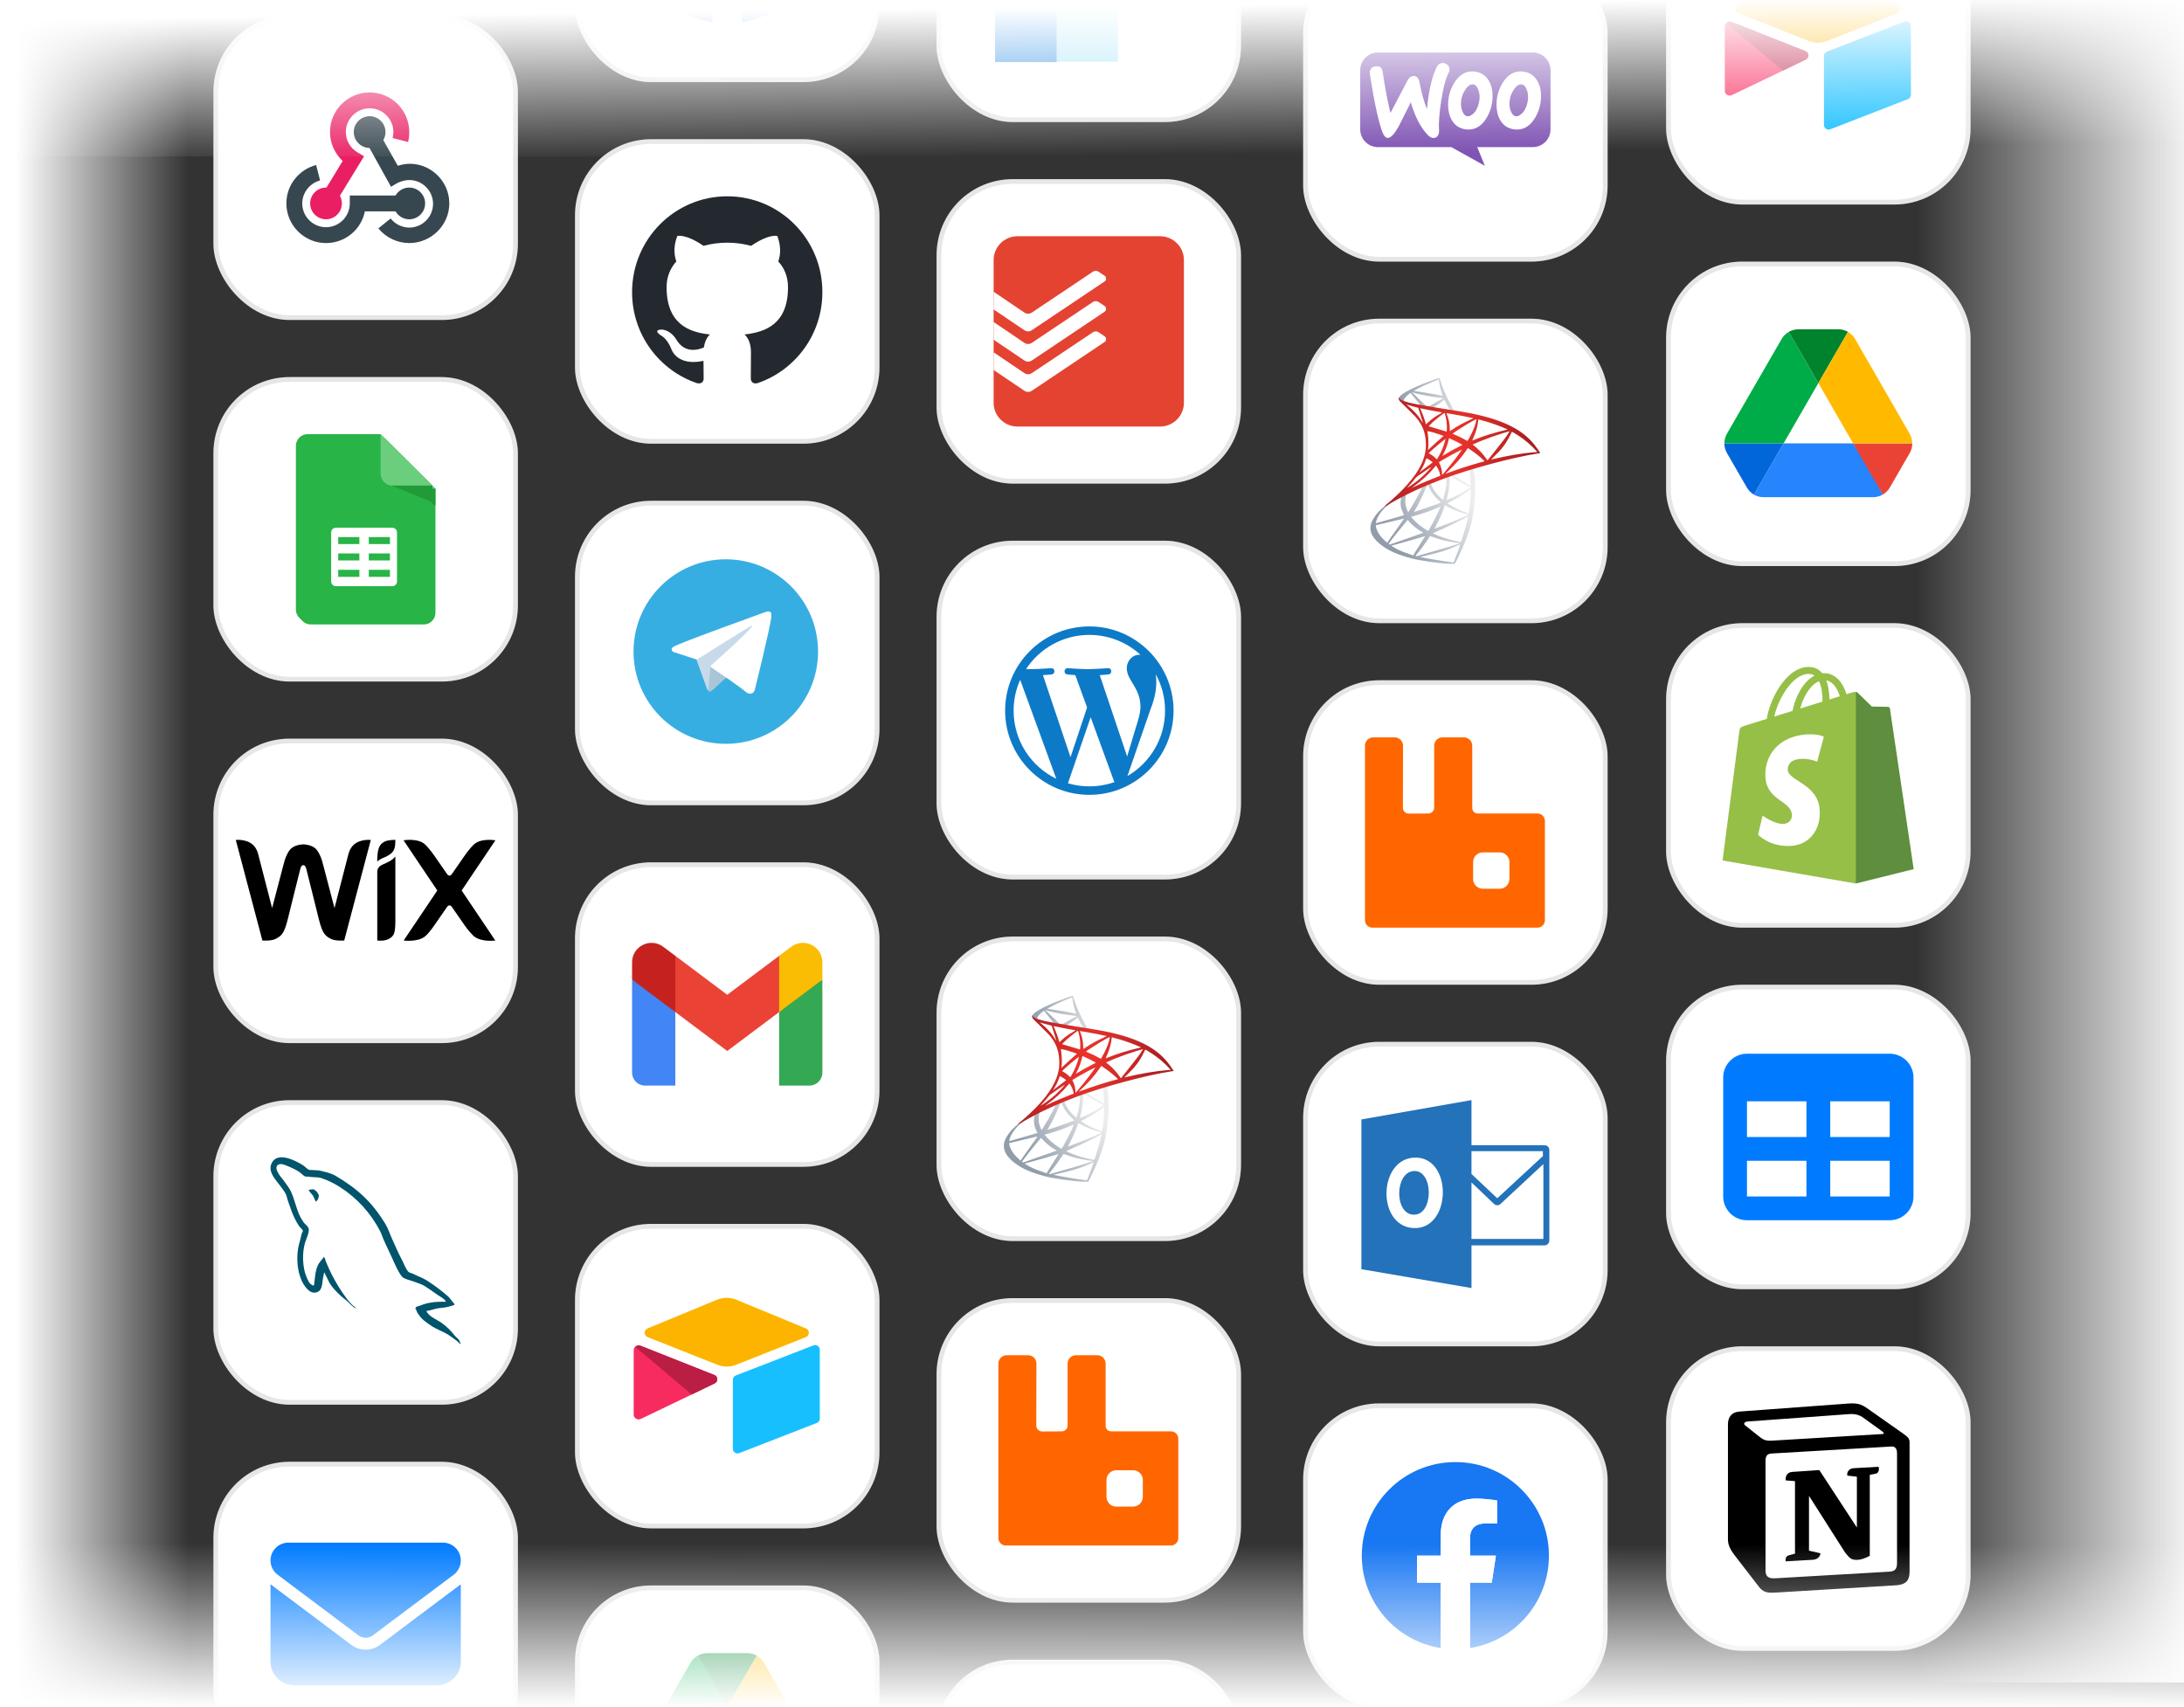
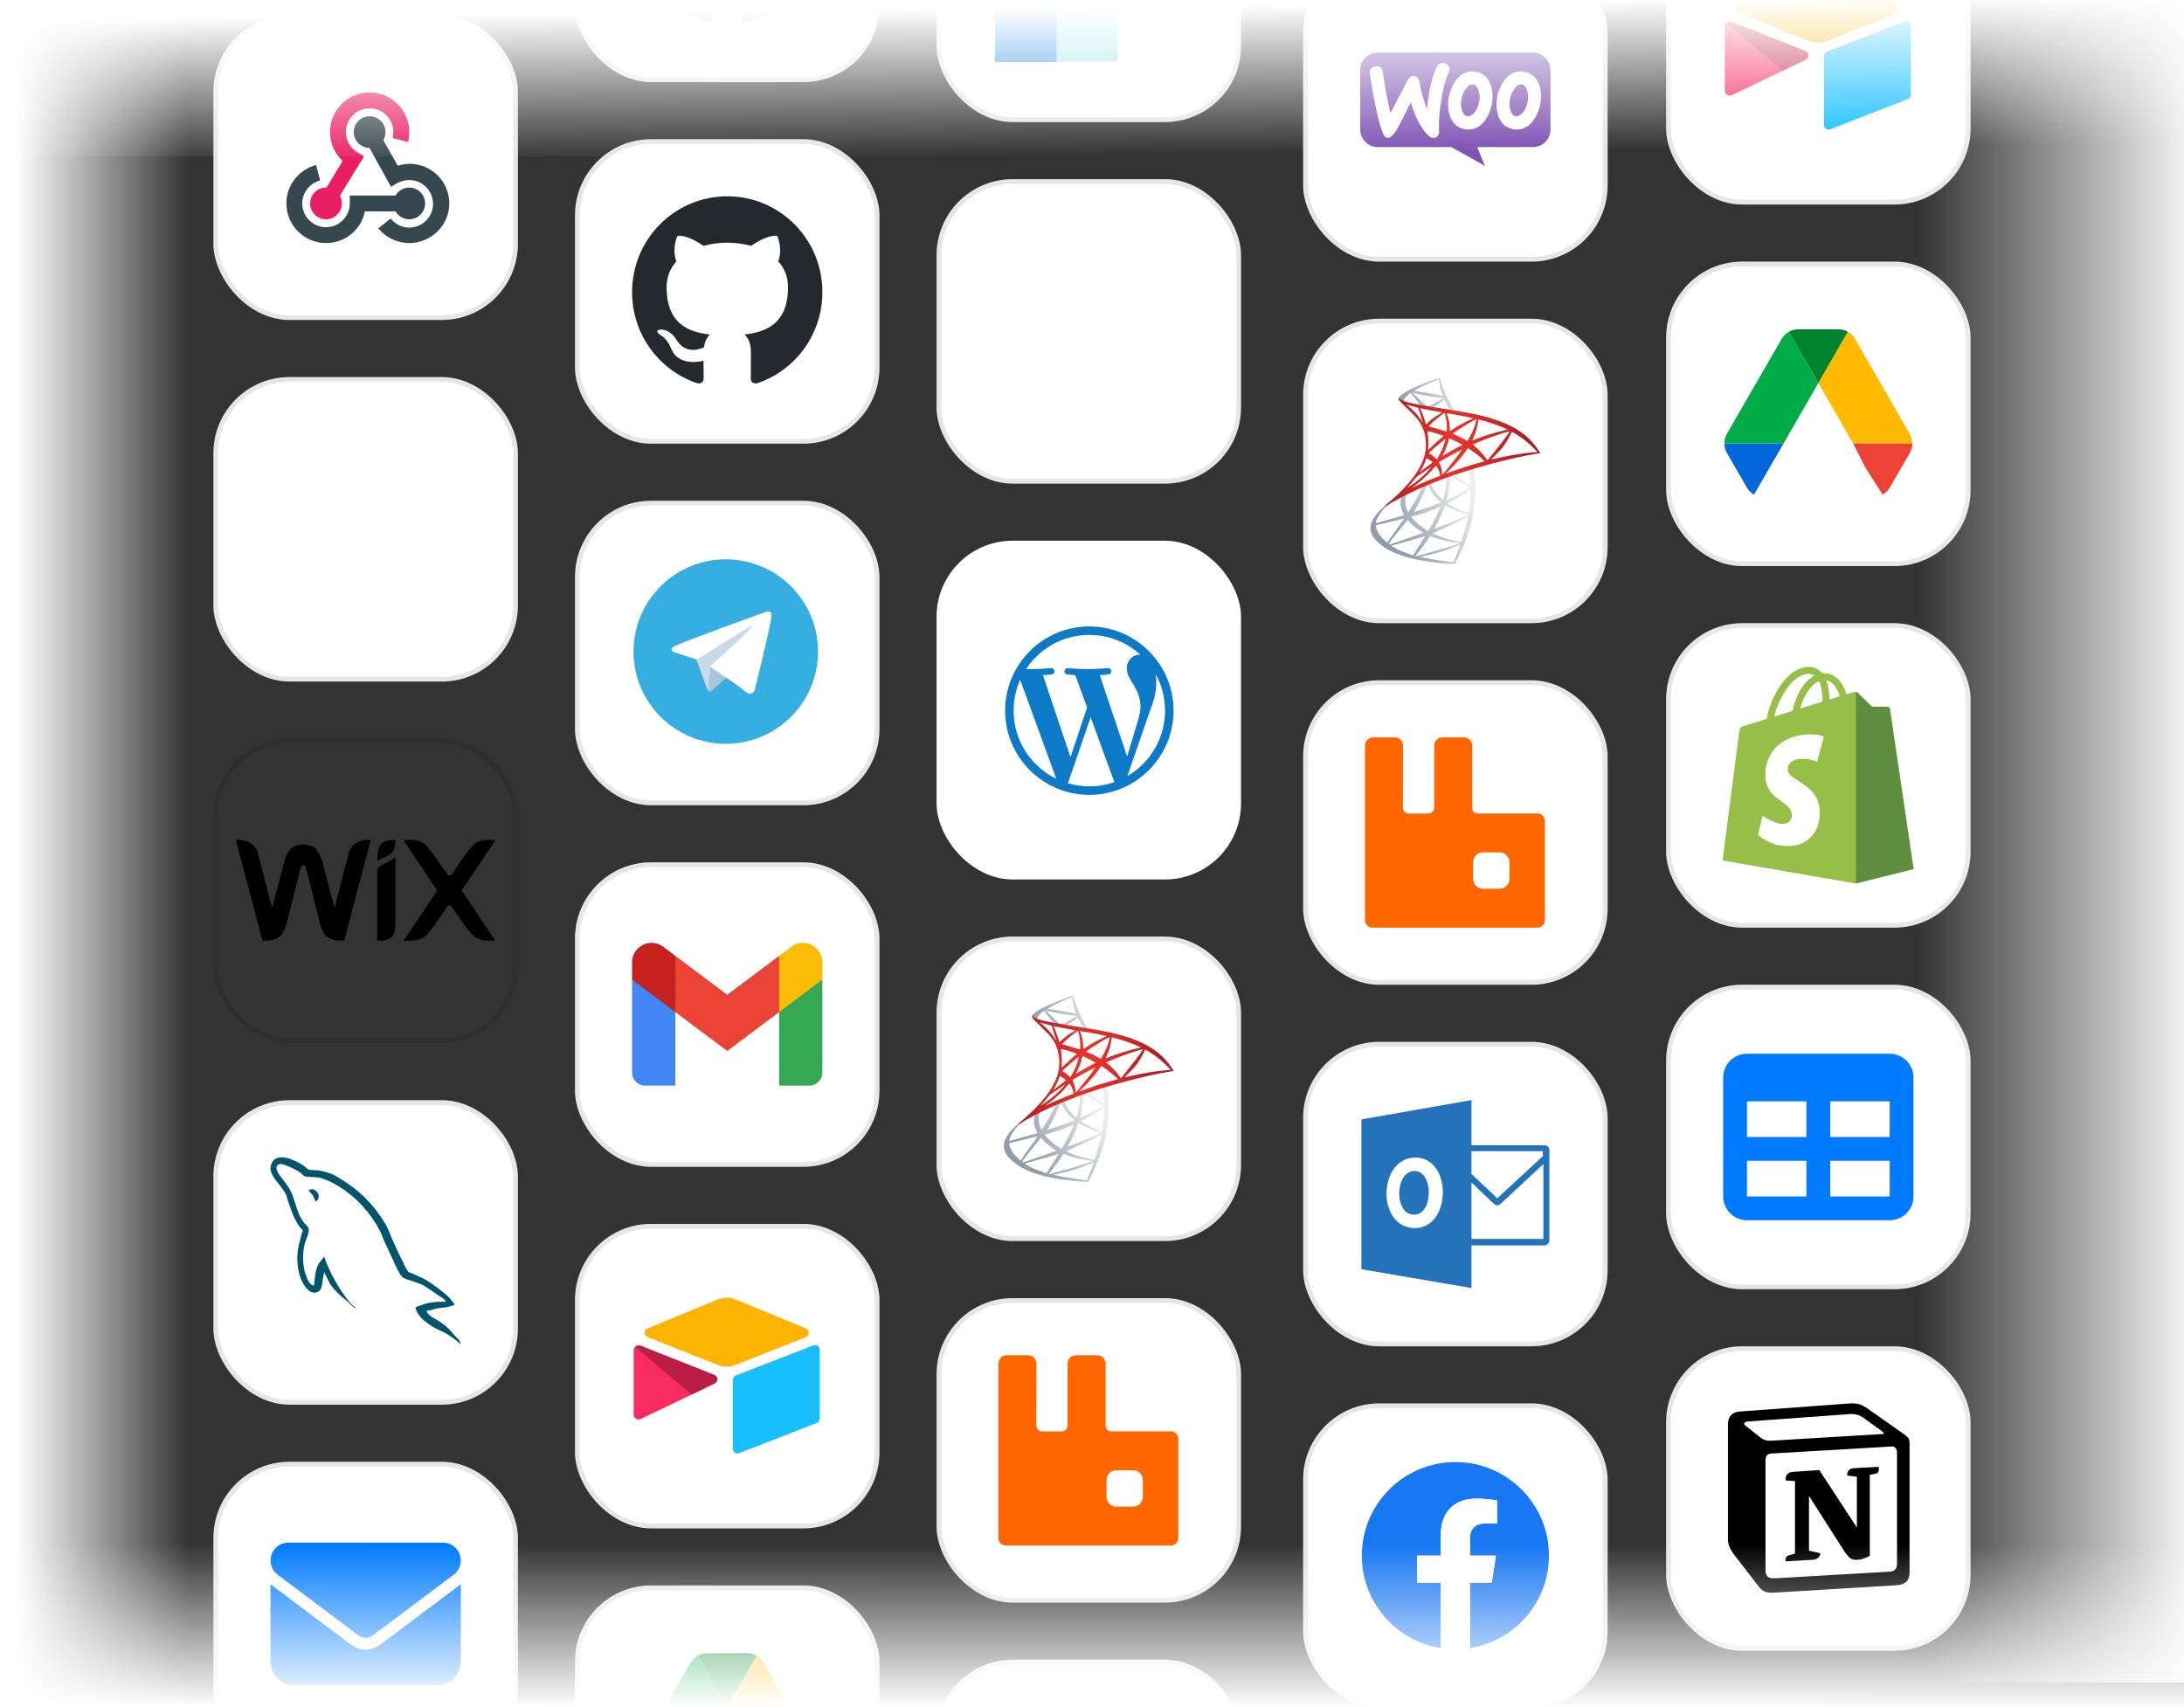
<svg xmlns="http://www.w3.org/2000/svg" width="614" height="480" viewBox="0 0 614 480" fill="none">
  <rect x="0" y="0" width="614" height="480" fill="#333333" stroke="none" />
  <g clip-path="url(#clip0_122_631)">
    <rect x="60" y="4.36" width="85.6" height="85.6" rx="21.4" fill="white" />
    <rect x="60.669" y="5.029" width="84.262" height="84.262" rx="20.731" stroke="black" stroke-opacity="0.1" stroke-width="1.337" />
    <g clip-path="url(#clip1_122_631)">
      <g clip-path="url(#clip2_122_631)">
        <path d="M115.061 61.649C112.609 61.649 110.603 59.642 110.603 57.19C110.603 54.738 112.609 52.732 115.061 52.732C117.513 52.732 119.519 54.738 119.519 57.19C119.519 59.642 117.513 61.649 115.061 61.649Z" fill="#37474F" />
        <path d="M115.059 68.337C111.715 68.337 108.483 66.776 106.365 64.213L109.821 61.426C111.047 62.987 113.053 63.99 115.059 63.99C118.737 63.99 121.747 60.981 121.747 57.303C121.747 53.624 118.737 50.615 115.059 50.615C113.945 50.615 112.83 50.949 111.827 51.395L109.932 52.51L102.019 38.243L105.92 36.126L111.827 46.602C112.941 46.268 114.056 46.045 115.171 46.045C121.301 46.045 126.316 51.061 126.316 57.191C126.316 63.321 121.189 68.337 115.059 68.337Z" fill="#37474F" />
        <path d="M91.656 68.336C85.526 68.336 80.511 63.321 80.511 57.19C80.511 52.063 83.966 47.716 88.87 46.379L89.985 50.726C87.087 51.506 84.969 54.181 84.969 57.19C84.969 60.868 87.978 63.878 91.656 63.878C95.335 63.878 98.344 60.868 98.344 57.19V54.961H115.063V59.419H102.579C101.576 64.546 97.007 68.336 91.656 68.336Z" fill="#37474F" />
        <path d="M91.655 61.649C89.203 61.649 87.196 59.642 87.196 57.19C87.196 54.738 89.203 52.732 91.655 52.732C94.107 52.732 96.113 54.738 96.113 57.19C96.113 59.642 94.107 61.649 91.655 61.649Z" fill="#E91E63" />
        <path d="M103.915 41.587C101.463 41.587 99.457 39.58 99.457 37.128C99.457 34.676 101.463 32.67 103.915 32.67C106.367 32.67 108.374 34.676 108.374 37.128C108.374 39.58 106.367 41.587 103.915 41.587Z" fill="#37474F" />
        <path d="M93.549 58.305L89.76 56.076L96.336 45.265C94.107 43.147 92.769 40.249 92.769 37.128C92.769 30.998 97.785 25.982 103.915 25.982C110.045 25.982 115.061 30.998 115.061 37.128C115.061 38.131 114.949 39.023 114.726 39.915L110.379 38.8C110.491 38.243 110.602 37.685 110.602 37.128C110.602 33.45 107.593 30.441 103.915 30.441C100.237 30.441 97.227 33.45 97.227 37.128C97.227 39.469 98.454 41.587 100.46 42.813L102.355 43.927L93.549 58.305Z" fill="#E91E63" />
      </g>
    </g>
    <rect x="60" y="106.009" width="85.6" height="85.6" rx="21.4" fill="white" />
    <rect x="60.669" y="106.678" width="84.262" height="84.262" rx="20.731" stroke="black" stroke-opacity="0.1" stroke-width="1.337" />
    <g clip-path="url(#clip3_122_631)">
      <g clip-path="url(#clip4_122_631)">
        <g clip-path="url(#clip5_122_631)">
          <path fill-rule="evenodd" clip-rule="evenodd" d="M107.876 122.951L122.419 137.418V172.27C122.419 172.703 122.334 173.131 122.168 173.531C122.002 173.93 121.759 174.293 121.452 174.598C121.145 174.904 120.78 175.146 120.378 175.311C119.977 175.476 119.547 175.56 119.113 175.559H87.382C86.949 175.56 86.519 175.476 86.117 175.311C85.716 175.146 85.351 174.904 85.044 174.598C84.737 174.293 84.493 173.93 84.327 173.531C84.162 173.131 84.076 172.703 84.077 172.27V126.239C84.076 125.807 84.162 125.378 84.327 124.979C84.493 124.579 84.737 124.217 85.044 123.912C85.351 123.606 85.716 123.363 86.117 123.198C86.519 123.033 86.949 122.949 87.382 122.951H107.876Z" fill="#28B446" />
          <path fill-rule="evenodd" clip-rule="evenodd" d="M107.877 122.951L122.42 137.418H111.182C109.351 137.418 107.877 135.787 107.877 133.965V122.951Z" fill="#6ACE7C" />
          <path fill-rule="evenodd" clip-rule="evenodd" d="M111.016 137.418L122.419 142.104V137.418H111.016Z" fill="#219B38" />
          <path fill-rule="evenodd" clip-rule="evenodd" d="M93.993 150.571C93.993 149.842 94.583 149.255 95.316 149.255H111.182C111.914 149.255 112.503 149.842 112.503 150.571V164.38C112.503 165.109 111.914 165.695 111.182 165.695H95.316C95.142 165.696 94.971 165.662 94.811 165.596C94.65 165.531 94.505 165.434 94.382 165.312C94.259 165.19 94.162 165.045 94.095 164.885C94.029 164.725 93.994 164.554 93.994 164.381V150.57L93.993 150.571ZM95.977 151.886H101.926V153.858H95.977V151.886ZM95.977 156.489H101.926V158.462H95.977V156.489ZM95.977 161.092H101.926V163.065H95.977V161.092ZM104.571 151.886H110.52V153.858H104.571V151.886ZM104.571 156.489H110.52V158.462H104.571V156.489ZM104.571 161.092H110.52V163.065H104.571V161.092Z" fill="white" />
          <path fill-rule="evenodd" clip-rule="evenodd" d="M106.985 122.059L121.528 136.526V171.379C121.529 171.811 121.444 172.24 121.278 172.639C121.112 173.039 120.868 173.401 120.561 173.706C120.254 174.012 119.889 174.255 119.488 174.42C119.086 174.585 118.657 174.669 118.223 174.667H86.492C86.058 174.669 85.628 174.585 85.227 174.42C84.825 174.255 84.461 174.012 84.153 173.706C83.846 173.401 83.603 173.039 83.437 172.639C83.271 172.24 83.186 171.811 83.186 171.379V125.348C83.186 124.915 83.271 124.487 83.437 124.087C83.603 123.688 83.846 123.325 84.153 123.02C84.461 122.714 84.825 122.472 85.227 122.307C85.628 122.142 86.058 122.058 86.492 122.059H106.985Z" fill="#28B446" />
          <path fill-rule="evenodd" clip-rule="evenodd" d="M106.984 122.059L121.527 136.526H110.29C108.458 136.526 106.984 134.895 106.984 133.074V122.059Z" fill="#6ACE7C" />
          <path fill-rule="evenodd" clip-rule="evenodd" d="M110.123 136.526L121.527 141.212V136.526H110.123Z" fill="#219B38" />
          <path fill-rule="evenodd" clip-rule="evenodd" d="M93.102 149.678C93.102 148.95 93.692 148.363 94.424 148.363H110.29C111.022 148.363 111.612 148.95 111.612 149.678V163.487C111.612 164.217 111.022 164.802 110.29 164.802H94.424C94.251 164.803 94.079 164.77 93.919 164.704C93.759 164.638 93.613 164.542 93.49 164.419C93.368 164.297 93.27 164.152 93.204 163.992C93.137 163.833 93.103 163.661 93.103 163.488V149.677L93.102 149.678ZM95.085 150.993H101.035V152.966H95.085V150.993ZM95.085 155.596H101.035V157.569H95.085V155.596ZM95.085 160.2H101.035V162.172H95.085V160.2ZM103.679 150.993H109.629V152.966H103.679V150.993ZM103.679 155.596H109.629V157.569H103.679V155.596ZM103.679 160.2H109.629V162.172H103.679V160.2Z" fill="white" />
        </g>
      </g>
    </g>
-     <rect x="60" y="207.659" width="85.6" height="85.6" rx="21.4" fill="white" />
    <rect x="60.669" y="208.328" width="84.263" height="84.263" rx="20.731" stroke="black" stroke-opacity="0.1" stroke-width="1.337" />
    <g clip-path="url(#clip6_122_631)">
      <path fill-rule="evenodd" clip-rule="evenodd" d="M108.045 236.645C106.599 237.403 106.06 238.682 106.06 242.217C106.06 242.217 106.793 241.509 107.879 241.114C108.671 240.828 109.347 240.391 109.738 240.105C110.96 239.21 111.15 238.058 111.15 236.117C111.15 236.117 109.157 236.063 108.045 236.645ZM99.468 237.473C98.289 238.512 97.944 240.17 97.944 240.17L94.04 255.298L90.792 242.916C90.476 241.6 89.906 239.973 89.003 238.873C87.854 237.471 85.519 237.383 85.27 237.383C85.021 237.383 82.685 237.471 81.535 238.873C80.633 239.973 80.063 241.6 79.747 242.916L76.5 255.298L72.594 240.17C72.594 240.17 72.25 238.512 71.071 237.473C69.158 235.787 66.29 236.147 66.29 236.147L73.767 264.419C73.767 264.419 76.234 264.598 77.469 263.968C79.09 263.142 79.862 262.505 80.843 258.658C81.718 255.228 84.163 245.154 84.391 244.437C84.504 244.083 84.647 243.236 85.27 243.236C85.905 243.236 86.037 244.082 86.147 244.437C86.371 245.155 88.821 255.228 89.696 258.658C90.678 262.505 91.448 263.142 93.07 263.968C94.304 264.598 96.771 264.419 96.771 264.419L104.248 236.147C104.248 236.147 101.381 235.787 99.468 237.473ZM111.147 240.763C111.147 240.763 110.68 241.487 109.612 242.083C108.927 242.467 108.269 242.726 107.563 243.065C106.381 243.632 106.06 244.264 106.06 245.227V245.55V247.039V247.079V247.415V264.419C106.06 264.419 107.947 264.659 109.182 264.029C110.77 263.22 111.135 262.439 111.149 258.923V241.787L111.147 241.788V240.763ZM129.785 250.352L139.273 236.241C139.273 236.241 135.269 235.559 133.286 237.364C132.018 238.519 130.599 240.596 130.599 240.596L127.108 245.628C126.939 245.89 126.716 246.175 126.363 246.175C126.009 246.175 125.787 245.89 125.618 245.628L122.127 240.596C122.127 240.596 120.709 238.519 119.44 237.364C117.457 235.559 113.453 236.241 113.453 236.241L122.94 250.352L113.478 264.42C113.478 264.42 117.648 264.947 119.631 263.141C120.899 261.987 122.127 260.108 122.127 260.108L125.618 255.077C125.787 254.814 126.009 254.53 126.363 254.53C126.716 254.53 126.939 254.814 127.108 255.077L130.599 260.108C130.599 260.108 131.898 261.987 133.167 263.141C135.15 264.947 139.247 264.42 139.247 264.42L129.785 250.352Z" fill="black" />
    </g>
    <rect x="60" y="309.309" width="85.6" height="85.6" rx="21.4" fill="white" />
    <rect x="60.669" y="309.978" width="84.262" height="84.262" rx="20.731" stroke="black" stroke-opacity="0.1" stroke-width="1.337" />
    <g clip-path="url(#clip7_122_631)">
      <g clip-path="url(#clip8_122_631)">
        <g clip-path="url(#clip9_122_631)">
          <path d="M125.329 365.976C122.418 365.904 120.162 366.195 118.27 366.996C117.724 367.214 116.851 367.214 116.778 367.905C117.069 368.197 117.106 368.669 117.36 369.069C117.797 369.797 118.561 370.779 119.252 371.289C120.016 371.871 120.78 372.453 121.581 372.963C123 373.836 124.601 374.346 125.984 375.219C126.784 375.727 127.585 376.383 128.385 376.929C128.786 377.219 129.04 377.692 129.55 377.875V377.766C129.295 377.438 129.222 376.965 128.968 376.602C128.604 376.238 128.24 375.91 127.876 375.546C126.821 374.127 125.511 372.89 124.092 371.871C122.928 371.071 120.38 369.98 119.908 368.633L119.835 368.56C120.635 368.487 121.581 368.196 122.345 367.977C123.582 367.65 124.711 367.723 125.984 367.396C126.571 367.242 127.153 367.072 127.731 366.886V366.559C127.076 365.904 126.602 365.031 125.912 364.412C124.056 362.811 122.018 361.246 119.908 359.937C118.779 359.209 117.324 358.736 116.123 358.117C115.686 357.899 114.959 357.79 114.704 357.426C114.049 356.625 113.685 355.57 113.212 354.624C112.157 352.622 111.138 350.403 110.228 348.293C109.573 346.874 109.173 345.455 108.372 344.145C104.625 337.959 100.549 334.211 94.291 330.536C92.945 329.772 91.344 329.444 89.633 329.044L86.904 328.898C86.323 328.643 85.74 327.952 85.231 327.625C83.157 326.315 77.808 323.478 76.279 327.225C75.297 329.59 77.735 331.919 78.572 333.12C79.19 333.956 79.991 334.902 80.427 335.849C80.682 336.467 80.754 337.122 81.009 337.777C81.592 339.378 82.138 341.161 82.901 342.653C83.302 343.417 83.738 344.218 84.247 344.909C84.538 345.309 85.048 345.491 85.157 346.146C84.647 346.874 84.611 347.966 84.32 348.875C83.01 352.987 83.519 358.081 85.375 361.101C85.957 362.011 87.34 364.012 89.195 363.248C90.833 362.593 90.469 360.519 90.942 358.7C91.052 358.263 90.979 357.972 91.197 357.681V357.754L92.689 360.774C93.817 362.557 95.782 364.413 97.419 365.65C98.292 366.305 98.984 367.433 100.075 367.834V367.724H100.002C99.784 367.396 99.457 367.251 99.166 366.996C98.511 366.342 97.783 365.541 97.274 364.813C95.746 362.775 94.399 360.519 93.199 358.19C92.617 357.062 92.107 355.825 91.634 354.697C91.415 354.261 91.415 353.606 91.051 353.387C90.506 354.188 89.705 354.879 89.305 355.862C88.614 357.427 88.541 359.355 88.286 361.356C88.141 361.393 88.213 361.356 88.14 361.429C86.976 361.137 86.575 359.937 86.139 358.918C85.047 356.335 84.865 352.187 85.812 349.204C86.066 348.439 87.158 346.038 86.721 345.31C86.503 344.619 85.775 344.219 85.375 343.673C84.902 342.982 84.392 342.108 84.065 341.344C83.191 339.307 82.755 337.051 81.809 335.013C81.373 334.067 80.609 333.084 79.99 332.211C79.3 331.228 78.536 330.536 77.99 329.372C77.808 328.972 77.553 328.317 77.844 327.88C77.917 327.589 78.062 327.48 78.354 327.407C78.826 327.007 80.173 327.516 80.646 327.734C81.992 328.28 83.121 328.789 84.249 329.554C84.758 329.918 85.304 330.609 85.959 330.791H86.723C87.887 331.046 89.198 330.864 90.289 331.191C92.218 331.81 93.964 332.719 95.528 333.701C100.295 336.721 104.225 341.015 106.881 346.145C107.318 346.982 107.5 347.746 107.9 348.62C108.664 350.403 109.61 352.222 110.374 353.968C111.138 355.678 111.866 357.425 112.957 358.844C113.503 359.608 115.686 360.009 116.669 360.409C117.396 360.736 118.525 361.028 119.179 361.428C120.416 362.191 121.654 363.065 122.818 363.902C123.4 364.339 125.22 365.249 125.329 365.976ZM88.214 334.357C87.711 334.352 87.21 334.413 86.722 334.539V334.612H86.795C87.087 335.193 87.596 335.594 87.96 336.104L88.797 337.85L88.87 337.777C89.379 337.414 89.634 336.831 89.634 335.958C89.415 335.703 89.379 335.448 89.198 335.193C88.979 334.83 88.505 334.648 88.214 334.357Z" fill="#00546B" />
        </g>
      </g>
    </g>
    <rect x="60" y="410.958" width="85.6" height="85.6" rx="21.4" fill="white" />
    <rect x="60.669" y="411.627" width="84.262" height="84.262" rx="20.731" stroke="black" stroke-opacity="0.1" stroke-width="1.337" />
    <path d="M81.065 433.696C78.296 433.696 76.05 435.942 76.05 438.711C76.05 440.289 76.792 441.773 78.056 442.724L100.793 459.777C101.985 460.665 103.615 460.665 104.806 459.777L127.543 442.724C128.808 441.773 129.55 440.289 129.55 438.711C129.55 435.942 127.303 433.696 124.534 433.696H81.065ZM76.05 445.399V467.133C76.05 470.822 79.049 473.821 82.737 473.821H122.862C126.551 473.821 129.55 470.822 129.55 467.133V445.399L106.812 462.452C104.43 464.239 101.17 464.239 98.787 462.452L76.05 445.399Z" fill="#007BFF" />
    <rect x="161.649" y="-62.515" width="85.6" height="85.6" rx="21.4" fill="white" />
    <rect x="162.318" y="-61.846" width="84.262" height="84.262" rx="20.731" stroke="black" stroke-opacity="0.1" stroke-width="1.337" />
    <g clip-path="url(#clip10_122_631)">
      <g clip-path="url(#clip11_122_631)">
        <g clip-path="url(#clip12_122_631)">
          <path d="M230.756 -19.714C230.756 -34.239 218.977 -46.018 204.452 -46.018C189.926 -46.018 178.147 -34.239 178.147 -19.714C178.147 -6.589 187.769 4.298 200.341 6.269V-12.108H193.662V-19.714H200.341V-25.51C200.341 -32.099 204.264 -35.746 210.274 -35.746C213.154 -35.746 216.159 -35.229 216.159 -35.229V-28.756H212.842C209.579 -28.756 208.553 -26.731 208.553 -24.645V-19.714H215.847L214.679 -12.108H208.553V6.269C221.135 4.298 230.756 -6.589 230.756 -19.714Z" fill="#1877F2" />
          <path d="M214.685 -12.109L215.853 -19.715H208.559V-24.646C208.559 -26.723 209.575 -28.756 212.848 -28.756H216.165V-35.23C216.165 -35.23 213.151 -35.747 210.28 -35.747C204.27 -35.747 200.347 -32.109 200.347 -25.511V-19.715H193.659V-12.109H200.338V6.268C201.675 6.482 203.048 6.589 204.448 6.589C205.848 6.589 207.221 6.482 208.559 6.268V-12.109H214.685Z" fill="white" />
        </g>
      </g>
    </g>
    <rect x="161.649" y="39.135" width="85.6" height="85.6" rx="21.4" fill="white" />
    <rect x="162.318" y="39.803" width="84.262" height="84.262" rx="20.731" stroke="black" stroke-opacity="0.1" stroke-width="1.337" />
    <g clip-path="url(#clip13_122_631)">
      <g clip-path="url(#clip14_122_631)">
        <g clip-path="url(#clip15_122_631)">
          <path fill-rule="evenodd" clip-rule="evenodd" d="M204.471 55.185C189.667 55.185 177.699 67.241 177.699 82.156C177.699 94.078 185.367 104.17 196.005 107.742C197.335 108.01 197.822 107.161 197.822 106.447C197.822 105.822 197.778 103.679 197.778 101.446C190.331 103.053 188.78 98.231 188.78 98.231C187.584 95.105 185.81 94.301 185.81 94.301C183.373 92.649 185.988 92.649 185.988 92.649C188.692 92.828 190.11 95.418 190.11 95.418C192.503 99.525 196.36 98.365 197.911 97.65C198.133 95.909 198.842 94.703 199.596 94.033C193.656 93.408 187.406 91.086 187.406 80.726C187.406 77.779 188.47 75.368 190.154 73.493C189.888 72.823 188.957 70.054 190.42 66.348C190.42 66.348 192.681 65.633 197.778 69.116C199.96 68.526 202.211 68.226 204.471 68.223C206.732 68.223 209.036 68.536 211.164 69.116C216.261 65.633 218.522 66.348 218.522 66.348C219.985 70.054 219.053 72.823 218.788 73.493C220.517 75.368 221.536 77.779 221.536 80.726C221.536 91.086 215.287 93.363 209.302 94.033C210.278 94.882 211.12 96.489 211.12 99.034C211.12 102.651 211.076 105.554 211.076 106.447C211.076 107.161 211.563 108.01 212.893 107.742C223.531 104.169 231.199 94.078 231.199 82.156C231.243 67.241 219.231 55.185 204.471 55.185Z" fill="#24292F" />
        </g>
      </g>
    </g>
    <rect x="161.649" y="140.784" width="85.6" height="85.6" rx="21.4" fill="white" />
    <rect x="162.318" y="141.453" width="84.262" height="84.262" rx="20.731" stroke="black" stroke-opacity="0.1" stroke-width="1.337" />
    <g clip-path="url(#clip16_122_631)">
      <g clip-path="url(#clip17_122_631)">
        <path d="M178.105 183.179C178.105 197.504 189.719 209.118 204.045 209.118C218.371 209.118 229.984 197.504 229.984 183.179C229.984 168.853 218.371 157.239 204.045 157.239C189.719 157.239 178.105 168.853 178.105 183.179Z" fill="#37AEE2" />
        <path d="M195.662 185.073L198.74 193.591C198.74 193.591 199.125 194.388 199.537 194.388C199.949 194.388 206.077 188.013 206.077 188.013L212.891 174.852L195.772 182.875L195.662 185.073Z" fill="#C8DAEA" />
        <path d="M199.746 187.259L199.155 193.538C199.155 193.538 198.908 195.461 200.831 193.538L204.596 190.131" fill="#A9C6D8" />
        <path d="M195.721 185.377L189.391 183.314C189.391 183.314 188.636 183.008 188.878 182.311C188.928 182.168 189.029 182.045 189.331 181.835C190.734 180.857 215.293 172.03 215.293 172.03C215.293 172.03 215.987 171.796 216.396 171.951C216.584 172.022 216.703 172.103 216.804 172.395C216.841 172.502 216.862 172.728 216.859 172.954C216.857 173.117 216.837 173.267 216.823 173.503C216.674 175.917 212.197 193.929 212.197 193.929C212.197 193.929 211.93 194.983 210.97 195.019C210.62 195.032 210.195 194.962 209.688 194.525C207.805 192.905 201.296 188.531 199.858 187.57C199.826 187.548 199.799 187.519 199.778 187.486C199.758 187.452 199.745 187.415 199.74 187.376C199.72 187.275 199.828 187.149 199.828 187.149C199.828 187.149 211.16 177.076 211.461 176.019C211.485 175.937 211.397 175.896 211.278 175.932C210.525 176.209 197.478 184.448 196.038 185.358C195.954 185.412 195.718 185.377 195.718 185.377" fill="white" />
      </g>
    </g>
    <rect x="161.649" y="242.434" width="85.6" height="85.6" rx="21.4" fill="white" />
    <rect x="162.318" y="243.103" width="84.262" height="84.262" rx="20.731" stroke="black" stroke-opacity="0.1" stroke-width="1.337" />
    <g clip-path="url(#clip18_122_631)">
      <g clip-path="url(#clip19_122_631)">
        <g clip-path="url(#clip20_122_631)">
          <path d="M189.858 305.202V284.531L183.448 278.667L177.699 275.412V301.554C177.699 303.572 179.335 305.202 181.347 305.202H189.858Z" fill="#4285F4" />
          <path d="M219.04 305.202H227.551C229.57 305.202 231.199 303.567 231.199 301.554V275.413L224.688 279.14L219.04 284.532V305.202Z" fill="#34A853" />
          <path d="M189.861 284.531L188.988 276.455L189.861 268.725L204.451 279.668L219.042 268.725L220.018 276.037L219.042 284.531L204.451 295.474L189.861 284.531Z" fill="#EA4335" />
          <path d="M219.04 268.724V284.531L231.199 275.412V270.548C231.199 266.037 226.05 263.466 222.445 266.171L219.04 268.724Z" fill="#FBBC04" />
          <path d="M177.699 275.412L183.291 279.606L189.858 284.531V268.724L186.454 266.171C182.842 263.466 177.699 266.037 177.699 270.548V275.412Z" fill="#C5221F" />
        </g>
      </g>
    </g>
    <rect x="161.649" y="344.083" width="85.6" height="85.6" rx="21.4" fill="white" />
    <rect x="162.318" y="344.752" width="84.262" height="84.262" rx="20.731" stroke="black" stroke-opacity="0.1" stroke-width="1.337" />
    <g clip-path="url(#clip21_122_631)">
      <g clip-path="url(#clip22_122_631)">
        <g clip-path="url(#clip23_122_631)">
          <path d="M201.507 365.43L182.033 373.482C180.936 373.937 180.963 375.462 182.06 375.916L201.641 383.674C203.353 384.369 205.279 384.369 206.991 383.674L226.571 375.916C227.668 375.488 227.668 373.937 226.598 373.482L207.071 365.43C205.305 364.681 203.299 364.681 201.507 365.43Z" fill="#FCB400" />
          <path d="M206.026 387.926V407.32C206.026 408.23 206.963 408.872 207.819 408.524L229.647 400.044C230.155 399.857 230.476 399.375 230.476 398.84V379.447C230.476 378.537 229.54 377.895 228.684 378.243L206.856 386.696C206.347 386.91 206.026 387.391 206.026 387.926Z" fill="#18BFFF" />
          <path d="M200.946 388.917L194.473 392.046L193.804 392.367L180.135 398.921C179.279 399.349 178.155 398.707 178.155 397.744V379.527C178.155 379.18 178.343 378.885 178.583 378.645C178.69 378.538 178.797 378.457 178.904 378.404C179.225 378.217 179.707 378.163 180.081 378.324L200.812 386.536C201.882 386.937 201.963 388.435 200.946 388.917Z" fill="#F82B60" />
          <path d="M200.944 388.916L194.47 392.045L178.581 378.67C178.688 378.563 178.795 378.483 178.902 378.43C179.223 378.242 179.705 378.189 180.079 378.349L200.81 386.562C201.88 386.936 201.96 388.434 200.944 388.916Z" fill="#BA1E45" />
        </g>
      </g>
    </g>
    <rect x="161.649" y="445.733" width="85.6" height="85.6" rx="21.4" fill="white" />
    <rect x="162.318" y="446.402" width="84.262" height="84.262" rx="20.731" stroke="black" stroke-opacity="0.1" stroke-width="1.337" />
    <g clip-path="url(#clip24_122_631)">
      <g clip-path="url(#clip25_122_631)">
        <g clip-path="url(#clip26_122_631)">
          <path d="M204.449 479.886L196.127 465.481C195.31 465.965 194.614 466.631 194.129 467.478L178.756 494.11C178.28 494.939 178.03 495.878 178.029 496.833H194.674L204.449 479.886Z" fill="#00AC47" />
          <path d="M204.449 479.887L212.771 465.481C211.954 464.997 211.016 464.755 210.048 464.755H198.851C197.883 464.755 196.944 465.027 196.127 465.481L204.449 479.887Z" fill="#00832D" />
          <path d="M222.456 480.794L214.769 467.478C214.285 466.631 213.588 465.965 212.771 465.481L204.449 479.886L214.224 496.834H230.839C230.839 495.878 230.588 494.939 230.113 494.11L222.456 480.794Z" fill="#FFBA00" />
        </g>
      </g>
    </g>
    <rect x="263.298" y="-51.285" width="85.6" height="85.6" rx="21.4" fill="white" />
    <rect x="263.967" y="-50.616" width="84.262" height="84.262" rx="20.731" stroke="black" stroke-opacity="0.1" stroke-width="1.337" />
    <g clip-path="url(#clip27_122_631)">
      <g clip-path="url(#clip28_122_631)">
        <g clip-path="url(#clip29_122_631)">
          <path d="M279.752 -17.198H297.078V0.128H279.752V-17.198Z" fill="white" />
          <path d="M279.752 -17.198H297.078V0.128H279.752V-17.198Z" fill="#99E1F4" />
          <path d="M297.079 0.128H314.304V17.354H297.079V0.128Z" fill="white" />
          <path d="M297.079 0.128H314.304V17.354H297.079V0.128Z" fill="#99E1F4" />
          <path d="M279.752 17.355H297.078V17.454H279.752V17.355ZM279.752 0.129H297.078V17.355H279.752V0.129Z" fill="#1A82E2" />
          <path d="M297.079 -34.424H314.304V-17.199H297.079V-34.424ZM314.306 -17.099H331.632V0.127H314.306V-17.099Z" fill="#00B3E3" />
          <path d="M297.079 0.129H314.304V-17.198H297.079V0.129Z" fill="#009DD9" />
        </g>
      </g>
    </g>
    <rect x="263.298" y="50.365" width="85.6" height="85.6" rx="21.4" fill="white" />
    <rect x="263.967" y="51.033" width="84.262" height="84.262" rx="20.731" stroke="black" stroke-opacity="0.1" stroke-width="1.337" />
    <g clip-path="url(#clip30_122_631)">
      <g clip-path="url(#clip31_122_631)">
        <g clip-path="url(#clip32_122_631)">
          <path d="M326.154 66.415H286.029C284.257 66.42 282.559 67.126 281.306 68.379C280.053 69.633 279.347 71.331 279.342 73.103V113.228C279.342 116.906 282.35 119.915 286.029 119.915H326.154C329.833 119.915 332.842 116.906 332.842 113.228V73.103C332.842 69.425 329.833 66.415 326.154 66.415Z" fill="#E44332" />
          <path d="M290.15 92.793C291.041 92.193 310.184 79.369 310.622 79.072C311.059 78.778 311.084 77.876 310.59 77.55C310.1 77.224 309.17 76.608 308.825 76.372C308.589 76.219 308.313 76.139 308.032 76.143C307.75 76.147 307.477 76.234 307.245 76.394C301.531 80.222 295.815 84.046 290.097 87.869C289.44 88.302 288.633 88.309 287.981 87.869L279.342 82.026V86.992C281.443 88.42 286.673 91.964 287.939 92.799C288.695 93.294 289.419 93.283 290.151 92.793" fill="white" />
          <path d="M290.15 101.305C291.041 100.705 310.184 87.881 310.622 87.583C311.059 87.29 311.084 86.388 310.59 86.061C310 85.672 309.411 85.279 308.825 84.884C308.589 84.731 308.313 84.651 308.032 84.654C307.751 84.658 307.477 84.746 307.245 84.905C307 85.07 290.643 96.022 290.097 96.381C289.44 96.814 288.633 96.822 287.981 96.381L279.342 90.537V95.504C281.443 96.932 286.673 100.476 287.939 101.31C288.695 101.806 289.419 101.794 290.151 101.305" fill="white" />
          <path d="M290.15 109.816C291.041 109.216 310.184 96.391 310.622 96.093C311.059 95.801 311.084 94.898 310.59 94.571C310.1 94.248 309.17 93.63 308.825 93.394C308.589 93.241 308.313 93.161 308.032 93.165C307.751 93.168 307.477 93.256 307.245 93.416C307 93.581 290.643 104.532 290.097 104.891C289.44 105.325 288.633 105.333 287.981 104.891L279.342 99.048V104.016C281.443 105.443 286.673 108.988 287.939 109.822C288.695 110.317 289.419 110.306 290.151 109.817" fill="white" />
        </g>
      </g>
    </g>
    <rect x="263.298" y="152.014" width="85.6" height="95.24" rx="21.4" fill="white" />
-     <rect x="263.967" y="152.683" width="84.263" height="93.902" rx="20.731" stroke="black" stroke-opacity="0.1" stroke-width="1.337" />
    <g clip-path="url(#clip33_122_631)">
      <mask id="mask0_122_631" style="mask-type:luminance" maskUnits="userSpaceOnUse" x="274" y="168" width="64" height="64">
        <path d="M274.528 168.064H337.668V231.204H274.528V168.064Z" fill="white" />
      </mask>
      <g mask="url(#mask0_122_631)">
        <path d="M324.932 189.573C326.593 192.605 327.539 196.085 327.539 199.786C327.539 207.64 323.283 214.496 316.954 218.186L323.456 199.387C324.67 196.35 325.075 193.922 325.075 191.762C325.075 190.979 325.023 190.251 324.932 189.573ZM309.185 189.805C310.467 189.738 311.622 189.603 311.622 189.603C312.769 189.467 312.633 187.781 311.486 187.848C311.486 187.848 308.038 188.119 305.812 188.119C303.72 188.119 300.205 187.848 300.205 187.848C299.057 187.781 298.923 189.535 300.07 189.603C300.07 189.603 301.156 189.738 302.303 189.805L305.62 198.892L300.96 212.864L293.209 189.805C294.491 189.738 295.645 189.603 295.645 189.603C296.791 189.467 296.656 187.781 295.509 187.848C295.509 187.848 292.061 188.119 289.835 188.119C289.436 188.119 288.965 188.109 288.465 188.093C292.271 182.314 298.814 178.498 306.251 178.498C311.793 178.498 316.839 180.617 320.627 184.087C320.535 184.082 320.445 184.07 320.351 184.07C318.26 184.07 316.776 185.892 316.776 187.848C316.776 189.603 317.788 191.087 318.867 192.841C319.677 194.259 320.622 196.08 320.622 198.712C320.622 200.534 319.922 202.648 319.002 205.594L316.879 212.688L309.185 189.805ZM306.251 221.075C304.162 221.075 302.145 220.769 300.237 220.208L306.625 201.648L313.168 219.575C313.211 219.68 313.264 219.777 313.321 219.868C311.108 220.647 308.73 221.075 306.251 221.075ZM284.964 199.786C284.964 196.7 285.626 193.77 286.807 191.122L296.962 218.945C289.86 215.494 284.964 208.212 284.964 199.786ZM306.251 176.109C293.196 176.109 282.574 186.73 282.574 199.786C282.574 212.842 293.196 223.464 306.251 223.464C319.307 223.464 329.929 212.842 329.929 199.786C329.929 186.73 319.307 176.109 306.251 176.109Z" fill="#0D7AC7" />
      </g>
    </g>
    <rect x="263.298" y="263.304" width="85.6" height="85.6" rx="21.4" fill="white" />
    <rect x="263.967" y="263.973" width="84.262" height="84.262" rx="20.731" stroke="black" stroke-opacity="0.1" stroke-width="1.337" />
    <g clip-path="url(#clip34_122_631)">
      <g clip-path="url(#clip35_122_631)">
        <g clip-path="url(#clip36_122_631)">
          <path d="M312.364 304.373L301.894 307.787L292.792 311.807L290.242 312.481C289.568 313.121 288.88 313.746 288.179 314.356C287.376 315.054 286.621 315.688 286.046 316.145C285.407 316.655 284.456 317.599 283.97 318.204C283.247 319.104 282.681 320.064 282.438 320.802C282.001 322.13 282.214 323.475 283.057 324.716C284.135 326.302 286.28 327.913 288.775 329.01C290.048 329.569 292.195 330.29 293.805 330.697C296.489 331.375 301.675 332.111 304.532 332.22C305.111 332.242 305.882 332.24 305.918 332.217C305.98 332.176 306.425 331.334 306.941 330.28C308.696 326.693 309.967 323.332 310.65 320.461C311.064 318.722 311.387 316.404 311.596 313.655C311.654 312.885 311.675 310.317 311.63 309.444C311.557 308.024 311.432 306.866 311.231 305.73C311.202 305.564 311.191 305.417 311.206 305.404C311.236 305.379 311.334 305.347 312.62 304.974L312.364 304.373ZM309.971 305.777C310.066 305.777 310.319 308.203 310.385 309.742C310.399 310.07 310.396 310.279 310.377 310.279C310.314 310.279 309.036 309.528 308.13 308.959C307.339 308.462 305.837 307.464 305.598 307.277C305.523 307.218 305.531 307.215 306.178 306.992C307.278 306.613 309.888 305.777 309.971 305.777V305.777ZM304.638 307.527C304.705 307.527 304.89 307.628 305.325 307.901C306.958 308.924 309.169 310.155 310.117 310.569C310.411 310.697 310.444 310.647 309.768 311.107C308.325 312.086 306.532 313.05 304.33 314.028C303.946 314.198 303.621 314.337 303.608 314.337C303.595 314.337 303.638 314.143 303.702 313.904C304.236 311.93 304.537 309.939 304.545 308.342C304.549 307.552 304.549 307.547 304.624 307.529C304.629 307.528 304.633 307.527 304.638 307.527V307.527ZM303.54 307.946C303.587 307.993 303.553 309.763 303.495 310.246C303.357 311.403 303.13 312.473 302.768 313.69C302.682 313.981 302.601 314.231 302.588 314.246C302.556 314.283 301.474 313.228 301.114 312.811C300.499 312.098 300.013 311.389 299.659 310.691C299.479 310.337 299.191 309.636 299.218 309.617C299.34 309.528 303.51 307.916 303.54 307.946ZM298.369 309.984C298.379 309.985 298.386 309.988 298.39 309.992C298.406 310.01 298.461 310.138 298.513 310.279C298.765 310.964 299.332 311.981 299.824 312.632C300.362 313.342 301.063 314.099 301.649 314.602C301.837 314.764 302.013 314.914 302.038 314.937C302.088 314.981 302.105 314.974 300.814 315.463C299.318 316.031 297.689 316.599 295.819 317.204C295.106 317.434 294.503 317.629 294.479 317.637C294.408 317.664 294.43 317.62 294.638 317.295C295.568 315.844 296.976 313.005 297.763 310.997C297.899 310.649 298.029 310.301 298.053 310.223C298.087 310.108 298.121 310.069 298.228 310.021C298.288 309.994 298.34 309.981 298.369 309.984V309.984ZM296.784 310.638C296.805 310.657 296.404 311.504 296.009 312.274C295.244 313.768 294.4 315.238 293.279 317.031C293.085 317.341 292.907 317.624 292.883 317.659C292.843 317.717 292.827 317.698 292.704 317.454C292.436 316.92 292.211 316.247 292.095 315.621C291.98 315.001 291.999 313.928 292.138 313.263C292.241 312.768 292.236 312.779 292.469 312.66C293.476 312.144 296.751 310.609 296.784 310.638H296.784ZM310.433 311.193V311.529C310.431 313.295 310.243 315.711 309.97 317.475C309.922 317.785 309.88 318.04 309.877 318.043C309.874 318.046 309.651 317.981 309.382 317.897C308.194 317.529 306.906 316.978 305.744 316.341C304.974 315.919 303.861 315.236 303.893 315.205C303.901 315.196 304.229 315.023 304.621 314.819C306.175 314.013 307.659 313.143 308.95 312.281C309.434 311.957 310.158 311.434 310.319 311.292L310.433 311.193ZM290.808 313.533C290.841 313.531 290.832 313.592 290.782 313.884C290.747 314.086 290.707 314.469 290.692 314.733C290.629 315.89 290.816 316.744 291.391 317.912C291.551 318.237 291.676 318.508 291.669 318.513C291.612 318.561 286.378 320.093 284.733 320.543C284.245 320.677 283.819 320.794 283.784 320.805C283.727 320.822 283.722 320.81 283.743 320.676C283.923 319.515 284.809 317.991 286.046 316.712C286.869 315.861 287.528 315.358 288.647 314.718C289.451 314.259 290.7 313.571 290.792 313.536C290.797 313.534 290.803 313.533 290.808 313.533H290.808ZM303.152 315.743C303.157 315.737 303.351 315.841 303.583 315.975C305.273 316.953 307.632 317.869 309.643 318.329L309.825 318.371L309.575 318.51C308.525 319.093 305.065 320.532 301.532 321.858C301.016 322.052 300.512 322.241 300.414 322.28C300.315 322.319 300.235 322.346 300.235 322.338C300.235 322.33 300.381 322.05 300.559 321.716C301.552 319.861 302.542 317.607 303.05 316.043C303.102 315.883 303.148 315.749 303.152 315.743ZM301.894 316.155C301.9 316.161 301.838 316.327 301.757 316.523C301.067 318.191 300.163 320.01 299.011 322.053C298.718 322.574 298.471 322.998 298.461 322.997C298.452 322.996 298.214 322.855 297.932 322.683C296.254 321.655 294.769 320.391 293.794 319.161L293.655 318.987L294.378 318.788C296.959 318.081 299.148 317.325 301.324 316.387C301.633 316.254 301.889 316.15 301.894 316.155ZM309.711 318.884C309.715 318.885 309.716 318.888 309.716 318.891C309.716 319.067 309.317 320.695 308.984 321.873C308.705 322.861 308.471 323.634 308.037 325.004C307.846 325.609 307.681 326.103 307.671 326.1C307.637 326.093 307.603 326.086 307.569 326.08C305.217 325.655 303.112 325.062 301.139 324.269C300.587 324.047 299.79 323.694 299.748 323.653C299.734 323.639 300.21 323.415 300.806 323.155C304.409 321.583 308.142 319.793 309.418 319.025C309.572 318.933 309.685 318.879 309.711 318.884ZM291.666 319.502C291.685 319.52 290.678 320.963 289.27 322.933C288.781 323.617 288.206 324.424 287.993 324.726C287.748 325.076 287.509 325.43 287.276 325.787L286.944 326.301L286.589 326.003C286.174 325.654 285.446 324.912 285.116 324.501C284.436 323.654 283.976 322.763 283.794 321.944C283.71 321.566 283.708 321.374 283.788 321.35C283.903 321.315 286.016 320.818 287.998 320.358C289.099 320.103 290.372 319.804 290.828 319.694C291.284 319.584 291.662 319.498 291.666 319.502ZM292.679 319.889L292.934 320.174C294.074 321.444 295.234 322.392 296.648 323.209C296.898 323.354 297.089 323.479 297.072 323.489C297.013 323.525 292.181 325.244 289.946 326.022C288.685 326.462 287.65 326.82 287.644 326.819C287.638 326.818 287.567 326.771 287.487 326.715L287.341 326.61L287.57 326.281C288.311 325.207 289.243 324.025 291.282 321.572L292.679 319.889ZM298.995 324.403C299 324.396 299.354 324.521 299.781 324.681C300.812 325.067 301.621 325.318 302.715 325.592C304.06 325.928 306.002 326.265 307.153 326.362C307.33 326.377 307.42 326.397 307.391 326.415C307.338 326.449 306.173 326.838 305.317 327.107C303.957 327.534 299.803 328.762 296.415 329.736C295.787 329.917 295.249 330.07 295.221 330.076C295.145 330.092 294.88 330.022 294.88 329.987C294.88 329.97 295.07 329.729 295.301 329.453C296.439 328.091 297.57 326.57 298.515 325.132C298.773 324.738 298.989 324.41 298.995 324.403L298.995 324.403ZM297.596 324.443C297.606 324.453 297.044 325.352 296.057 326.907C295.706 327.46 295.356 328.013 295.006 328.567C294.844 328.824 294.607 329.215 294.479 329.437L294.248 329.841L294.13 329.809C293.846 329.733 291.845 329.026 291.317 328.816C290.662 328.556 289.979 328.242 289.475 327.97C288.846 327.63 288.048 327.125 288.111 327.105C288.129 327.1 289.212 326.803 290.515 326.448C293.983 325.503 295.902 324.96 297.16 324.567C297.395 324.494 297.591 324.438 297.596 324.443ZM307.446 326.753C307.454 326.751 307.457 326.751 307.458 326.753C307.49 326.835 306.207 330.391 305.737 331.518C305.632 331.771 305.593 331.832 305.539 331.829C305.406 331.824 303.544 331.563 302.417 331.392C300.445 331.093 297.141 330.516 296.307 330.326L296.114 330.283L297.296 330.016C299.83 329.445 301.047 329.139 302.282 328.761C303.839 328.285 305.38 327.69 306.938 326.966C307.184 326.852 307.394 326.764 307.446 326.753Z" fill="url(#paint0_linear_122_631)" />
          <path d="M301.577 279.972C301.402 279.952 298.592 280.964 296.787 281.697C294.34 282.691 292.441 283.643 291.27 284.466C290.833 284.772 290.285 285.323 290.205 285.534C290.175 285.613 290.161 285.705 290.16 285.801L291.223 286.804L293.745 287.609L299.752 288.682L306.619 289.862L306.689 289.273C306.668 289.27 306.648 289.266 306.627 289.263L305.723 289.12L305.539 288.798C304.606 287.151 303.575 285.113 302.976 283.734C302.513 282.666 302.067 281.436 301.82 280.545C301.674 280.016 301.659 279.982 301.577 279.972ZM301.445 280.379C301.452 280.378 301.455 280.378 301.456 280.379C301.462 280.386 301.494 280.607 301.526 280.869C301.661 281.975 301.908 283.048 302.296 284.203C302.588 285.073 302.592 285.022 302.244 284.925C301.437 284.699 297.819 284.078 295.202 283.716C294.78 283.657 294.429 283.606 294.424 283.6C294.391 283.567 296.311 282.56 297.163 282.164C298.255 281.656 301.228 280.418 301.445 280.379V280.379ZM293.819 283.921L294.126 284.025C295.806 284.597 300.017 285.402 302.345 285.595C302.608 285.617 302.829 285.64 302.835 285.646C302.842 285.653 302.619 285.772 302.34 285.911C301.217 286.474 299.981 287.16 299.126 287.695C298.875 287.852 298.645 287.979 298.615 287.976C298.584 287.974 298.419 287.947 298.246 287.918L297.929 287.867L297.134 287.095C295.739 285.745 294.65 284.7 294.228 284.305L293.819 283.921ZM293.508 284.17L294.621 285.559C295.233 286.323 295.847 287.081 295.984 287.244C296.12 287.408 296.225 287.546 296.219 287.551C296.187 287.574 294.606 287.266 293.768 287.074C292.908 286.877 292.552 286.782 292.02 286.612L291.586 286.473L291.587 286.365C291.593 285.832 292.266 285.044 293.407 284.239L293.508 284.169V284.17ZM302.984 286.062C303.018 286.065 303.053 286.133 303.152 286.349C303.422 286.94 304.262 288.542 304.465 288.852C304.532 288.954 304.638 288.961 303.523 288.781C300.843 288.348 299.976 288.203 299.976 288.187C299.976 288.176 300.056 288.124 300.155 288.069C300.984 287.607 301.822 287.027 302.567 286.398C302.745 286.248 302.917 286.105 302.948 286.079C302.961 286.068 302.973 286.061 302.984 286.062Z" fill="url(#paint1_linear_122_631)" />
          <path d="M290.249 285.428C290.249 285.428 290.076 285.703 290.24 286.113C290.341 286.367 290.646 286.672 290.981 286.994C290.981 286.994 294.498 290.424 294.929 290.922C296.877 293.171 297.724 295.384 297.802 298.441C297.852 300.402 297.474 302.126 296.555 304.13C294.908 307.722 291.439 311.683 286.08 316.087L286.867 315.827C287.372 315.448 288.059 315.044 289.678 314.158C293.408 312.118 297.596 310.241 302.741 308.308C310.143 305.526 322.319 302.262 329.247 301.201L329.969 301.09L329.858 300.916C329.225 299.932 328.792 299.324 328.272 298.681C326.753 296.802 324.913 295.268 322.659 294.007C319.561 292.273 315.544 290.925 310.465 289.915C309.505 289.724 307.403 289.364 305.692 289.097C302.067 288.532 299.73 288.151 297.148 287.701C296.222 287.541 294.84 287.308 293.922 287.11C293.444 287.007 292.535 286.792 291.829 286.549C291.246 286.319 290.425 286.097 290.249 285.428ZM292.288 287.406C292.293 287.402 292.425 287.443 292.586 287.498C292.883 287.598 293.274 287.716 293.73 287.844C294.077 287.94 294.424 288.033 294.773 288.122C295.249 288.243 295.642 288.348 295.647 288.354C295.7 288.413 296.499 290.963 296.772 291.942C296.876 292.315 296.955 292.626 296.947 292.634C296.94 292.641 296.851 292.504 296.752 292.329C295.827 290.703 294.363 289.05 292.67 287.719C292.459 287.554 292.288 287.413 292.288 287.406ZM296.184 288.483C296.225 288.48 296.4 288.509 296.609 288.556C297.958 288.854 300.365 289.319 301.913 289.579C302.171 289.622 302.383 289.669 302.383 289.683C302.383 289.697 302.287 289.758 302.17 289.817C301.91 289.948 300.859 290.577 300.507 290.813C299.629 291.4 298.84 292.029 298.265 292.601C298.034 292.831 297.841 293.018 297.835 293.018C297.828 293.018 297.788 292.884 297.745 292.72C297.458 291.618 296.864 289.992 296.331 288.847C296.246 288.663 296.176 288.5 296.176 288.486C296.176 288.484 296.178 288.483 296.184 288.483V288.483ZM303.037 289.786C303.082 289.801 303.168 290.067 303.319 290.665C303.608 291.81 303.743 293.097 303.698 294.286C303.686 294.618 303.665 294.925 303.652 294.97L303.627 295.053L303.218 294.921C302.375 294.651 300.997 294.246 299.817 293.919C299.146 293.733 298.596 293.568 298.596 293.551C298.596 293.502 299.575 292.524 299.996 292.152C300.799 291.442 302.961 289.76 303.037 289.786L303.037 289.786ZM303.582 289.864C303.607 289.841 306.857 290.404 308.334 290.687C309.435 290.897 311.028 291.231 311.124 291.271C311.171 291.291 311.006 291.38 310.477 291.619C308.385 292.562 306.835 293.404 305.294 294.435C304.888 294.707 304.551 294.929 304.544 294.929C304.537 294.929 304.531 294.702 304.531 294.425C304.53 292.923 304.23 291.407 303.68 290.125C303.621 289.987 303.576 289.869 303.582 289.864ZM311.987 291.526C312.012 291.551 311.906 292.192 311.813 292.571C311.526 293.749 310.763 295.499 309.823 297.143C309.657 297.432 309.509 297.674 309.492 297.679C309.475 297.684 309.26 297.572 309.017 297.429C308.097 296.891 307.055 296.382 305.912 295.911C305.593 295.779 305.321 295.662 305.307 295.649C305.255 295.6 307.797 293.918 309.144 293.109C310.222 292.462 311.957 291.496 311.987 291.526V291.526ZM312.588 291.621C312.661 291.621 314.103 292.014 314.848 292.237C316.705 292.792 318.847 293.574 320.236 294.205L320.814 294.467L320.407 294.561C317.007 295.342 314.093 296.244 311.287 297.383C311.054 297.477 310.851 297.555 310.836 297.555C310.822 297.555 310.896 297.375 311 297.154C311.844 295.362 312.389 293.481 312.53 291.884C312.543 291.738 312.569 291.621 312.588 291.621ZM298.259 294.914C298.282 294.891 299.379 295.148 299.977 295.316C300.877 295.569 302.791 296.209 302.792 296.259C302.792 296.268 302.581 296.452 302.324 296.668C301.289 297.533 300.291 298.439 299.095 299.593C298.74 299.936 298.439 300.214 298.424 300.214C298.409 300.214 298.403 300.164 298.411 300.103C298.591 298.774 298.552 297.067 298.302 295.33C298.27 295.109 298.251 294.922 298.259 294.914V294.914ZM321.364 294.936C321.38 294.952 320.855 295.773 320.528 296.242C320.051 296.926 319.359 297.823 317.782 299.805C317.089 300.677 316.397 301.55 315.706 302.423C315.392 302.822 315.128 303.148 315.12 303.148C315.112 303.148 315.011 303.006 314.895 302.832C314.006 301.505 312.952 300.339 311.694 299.292C311.459 299.097 311.194 298.882 311.106 298.817C311.018 298.751 310.946 298.69 310.946 298.681C310.945 298.659 312.288 298.083 313.313 297.666C315.098 296.94 317.538 296.07 319.364 295.51C320.326 295.215 321.349 294.921 321.364 294.936ZM321.97 295.095C321.999 295.089 322.19 295.181 322.42 295.313C324.343 296.414 326.227 297.829 327.709 299.284C328.131 299.697 329.162 300.77 329.146 300.779C329.142 300.781 328.786 300.809 328.355 300.842C325.023 301.092 320.763 301.801 316.661 302.787C316.383 302.854 316.142 302.91 316.127 302.91C316.111 302.91 316.416 302.604 316.804 302.231C319.212 299.916 320.311 298.453 321.604 295.841C321.797 295.452 321.96 295.117 321.967 295.096C321.967 295.095 321.968 295.095 321.97 295.095ZM304.359 296.899C304.469 296.924 305.496 297.402 306.271 297.79C306.98 298.145 308.054 298.717 308.108 298.767C308.114 298.773 307.736 298.971 307.266 299.206C305.78 299.95 304.506 300.652 303.176 301.464C302.797 301.696 302.479 301.887 302.469 301.887C302.436 301.887 302.449 301.858 302.661 301.469C303.37 300.173 303.941 298.624 304.269 297.111C304.299 296.976 304.334 296.894 304.359 296.899ZM303.324 297.085C303.345 297.106 303.079 298.085 302.91 298.608C302.586 299.611 302.039 300.872 301.512 301.82C301.376 302.065 301.236 302.306 301.092 302.546L300.896 302.865L300.453 302.436C299.937 301.936 299.517 301.626 298.981 301.35C298.77 301.242 298.598 301.141 298.598 301.127C298.597 301.061 299.947 299.834 300.989 298.952C301.735 298.322 303.305 297.066 303.324 297.085V297.085ZM309.613 299.671L309.998 299.921C310.883 300.496 311.931 301.269 312.731 301.935C313.178 302.308 314.049 303.087 314.227 303.276L314.323 303.377L313.683 303.556C310.058 304.561 307.258 305.456 303.991 306.657C303.629 306.79 303.315 306.9 303.294 306.9C303.249 306.9 303.204 306.942 304.019 306.192C306.109 304.269 307.955 302.15 309.334 300.088L309.613 299.671ZM307.96 300.085C307.979 300.104 306.889 301.631 306.241 302.493C305.467 303.524 304.086 305.248 303.137 306.371C302.74 306.84 302.4 307.229 302.382 307.235C302.362 307.242 302.349 307.127 302.349 306.945C302.347 305.987 302.104 304.964 301.676 304.097C301.495 303.731 301.465 303.642 301.502 303.609C301.651 303.474 303.957 302.159 305.41 301.38C306.408 300.845 307.941 300.066 307.96 300.085H307.96ZM297.966 302.534C297.985 302.534 298.17 302.627 298.376 302.741C298.881 303.021 299.334 303.328 299.734 303.662C299.749 303.675 299.542 303.844 299.274 304.038C298.524 304.579 297.382 305.44 296.72 305.967C296.023 306.522 295.999 306.539 296.078 306.419C296.601 305.619 296.863 305.167 297.138 304.589C297.382 304.075 297.625 303.465 297.798 302.935C297.871 302.714 297.946 302.534 297.966 302.534ZM300.628 304.624C300.664 304.619 300.715 304.686 300.93 305.006C301.381 305.68 301.726 306.579 301.815 307.311L301.834 307.468L300.752 307.887C298.811 308.64 297.025 309.383 295.818 309.936C295.374 310.141 294.933 310.352 294.495 310.57C294.106 310.765 293.788 310.918 293.788 310.909C293.788 310.901 294.032 310.717 294.331 310.5C296.7 308.781 298.742 306.898 300.28 305.016C300.445 304.815 300.594 304.64 300.613 304.629C300.618 304.626 300.623 304.624 300.628 304.624ZM299.4 304.928C299.431 304.96 298.526 305.983 297.916 306.606C296.39 308.163 294.877 309.384 293.003 310.573C292.769 310.722 292.554 310.856 292.526 310.873C292.475 310.903 292.543 310.826 293.366 309.929C293.884 309.364 294.281 308.895 294.732 308.31C295.029 307.924 295.085 307.87 295.52 307.556C296.691 306.711 299.368 304.897 299.399 304.928L299.4 304.928Z" fill="url(#paint2_radial_122_631)" />
        </g>
      </g>
    </g>
    <rect x="263.298" y="364.954" width="85.6" height="85.6" rx="21.4" fill="white" />
    <rect x="263.967" y="365.622" width="84.262" height="84.262" rx="20.731" stroke="black" stroke-opacity="0.1" stroke-width="1.337" />
    <g clip-path="url(#clip37_122_631)">
      <g clip-path="url(#clip38_122_631)">
        <g clip-path="url(#clip39_122_631)">
          <path d="M329.176 402.403H312.363C311.52 402.403 310.835 401.719 310.835 400.875V383.354C310.835 382.056 309.783 381.003 308.486 381.003H302.484C301.187 381.003 300.135 382.056 300.135 383.354V400.769C300.135 401.673 299.405 402.407 298.501 402.411L292.991 402.437C292.08 402.442 291.34 401.703 291.342 400.792L291.376 383.357C291.379 382.058 290.326 381.003 289.027 381.003H283.03C281.732 381.003 280.681 382.056 280.681 383.354V432.417C280.681 433.569 281.614 434.503 282.766 434.503H329.176C330.328 434.503 331.262 433.569 331.262 432.417V404.49C331.262 403.337 330.328 402.403 329.176 402.403ZM321.292 420.825C321.292 422.335 320.067 423.56 318.556 423.56H313.814C312.303 423.56 311.078 422.335 311.078 420.825V416.082C311.078 414.571 312.303 413.346 313.814 413.346H318.556C320.067 413.346 321.292 414.571 321.292 416.082V420.825Z" fill="#FF6600" />
        </g>
      </g>
    </g>
    <rect x="263.298" y="466.604" width="85.6" height="85.6" rx="21.4" fill="white" />
    <rect x="263.967" y="467.272" width="84.262" height="84.262" rx="20.731" stroke="black" stroke-opacity="0.1" stroke-width="1.337" />
    <rect x="468.4" y="-28.101" width="85.6" height="85.6" rx="21.4" fill="white" />
    <rect x="469.069" y="-27.432" width="84.262" height="84.262" rx="20.731" stroke="black" stroke-opacity="0.1" stroke-width="1.337" />
    <g clip-path="url(#clip40_122_631)">
      <g clip-path="url(#clip41_122_631)">
        <g clip-path="url(#clip42_122_631)">
          <path d="M508.258 -6.755L488.784 1.297C487.687 1.752 487.714 3.277 488.811 3.731L508.392 11.489C510.104 12.184 512.03 12.184 513.742 11.489L533.322 3.731C534.419 3.303 534.419 1.752 533.349 1.297L513.822 -6.755C512.056 -7.504 510.05 -7.504 508.258 -6.755Z" fill="#FCB400" />
          <path d="M512.777 15.742V35.136C512.777 36.045 513.714 36.687 514.57 36.339L536.397 27.86C536.906 27.672 537.227 27.191 537.227 26.656V7.262C537.227 6.353 536.29 5.711 535.434 6.058L513.607 14.511C513.098 14.725 512.777 15.207 512.777 15.742Z" fill="#18BFFF" />
          <path d="M507.697 16.732L501.224 19.862L500.555 20.183L486.886 26.736C486.03 27.164 484.906 26.522 484.906 25.559V7.343C484.906 6.995 485.093 6.701 485.334 6.46C485.441 6.353 485.548 6.273 485.655 6.219C485.976 6.032 486.458 5.978 486.832 6.139L507.563 14.351C508.633 14.752 508.714 16.25 507.697 16.732Z" fill="#F82B60" />
          <path d="M507.697 16.732L501.223 19.861L485.334 6.486C485.441 6.379 485.548 6.299 485.655 6.246C485.976 6.058 486.457 6.005 486.832 6.165L507.563 14.378C508.633 14.752 508.713 16.25 507.697 16.732Z" fill="#BA1E45" />
        </g>
      </g>
    </g>
    <rect x="468.4" y="73.548" width="85.6" height="85.6" rx="21.4" fill="white" />
    <rect x="469.069" y="74.217" width="84.262" height="84.262" rx="20.731" stroke="black" stroke-opacity="0.1" stroke-width="1.337" />
    <g clip-path="url(#clip43_122_631)">
      <g clip-path="url(#clip44_122_631)">
        <g clip-path="url(#clip45_122_631)">
          <path d="M488.777 133.033L491.107 137.058C491.591 137.906 492.287 138.572 493.104 139.056L501.427 124.65H484.782C484.783 125.606 485.033 126.545 485.509 127.374L488.777 133.033Z" fill="#0066DA" />
          <path d="M511.202 107.703L502.88 93.297C502.063 93.781 501.366 94.447 500.882 95.295L485.509 121.926C485.033 122.755 484.783 123.694 484.782 124.65H501.427L511.202 107.703Z" fill="#00AC47" />
          <path d="M529.297 139.056C530.114 138.572 530.81 137.906 531.294 137.058L532.263 135.394L536.893 127.374C537.368 126.545 537.619 125.606 537.619 124.65H520.974L524.516 131.611L529.297 139.056Z" fill="#EA4335" />
          <path d="M511.202 107.703L519.524 93.298C518.707 92.814 517.769 92.571 516.801 92.571H505.604C504.635 92.571 503.697 92.843 502.88 93.298L511.202 107.703Z" fill="#00832D" />
-           <path d="M520.977 124.65H501.427L493.104 139.056C493.922 139.54 494.859 139.782 495.828 139.782H526.576C527.544 139.782 528.482 139.51 529.299 139.056L520.977 124.65Z" fill="#2684FC" />
          <path d="M529.208 108.61L521.522 95.295C521.038 94.447 520.341 93.781 519.524 93.297L511.202 107.703L520.977 124.65H537.592C537.591 123.694 537.341 122.755 536.866 121.926L529.208 108.61Z" fill="#FFBA00" />
        </g>
      </g>
    </g>
    <rect x="468.4" y="175.198" width="85.6" height="85.6" rx="21.4" fill="white" />
    <rect x="469.069" y="175.867" width="84.263" height="84.263" rx="20.731" stroke="black" stroke-opacity="0.1" stroke-width="1.337" />
    <g clip-path="url(#clip46_122_631)">
      <path fill-rule="evenodd" clip-rule="evenodd" d="M522.403 247.918L522.264 194.767C521.906 194.409 521.207 194.517 520.934 194.597L519.113 195.161C518.889 194.422 518.597 193.705 518.242 193.02C516.951 190.556 515.063 189.254 512.778 189.25H512.771C512.618 189.25 512.467 189.264 512.315 189.277L512.297 189.278C512.231 189.197 512.162 189.118 512.091 189.041C511.098 187.978 509.82 187.458 508.291 187.503C505.342 187.588 502.406 189.718 500.023 193.502C498.347 196.166 497.074 199.51 496.711 202.099L490.904 203.898C489.195 204.435 489.142 204.488 488.917 206.099C488.748 207.319 484.275 241.912 484.275 241.912L521.761 248.395L522.403 247.918ZM510.122 189.932C509.623 189.605 509.04 189.452 508.348 189.466C503.795 189.597 499.824 196.71 498.811 201.449L503.172 200.098L503.951 199.857C504.522 196.848 505.956 193.725 507.831 191.715C508.487 190.995 509.261 190.392 510.12 189.932H510.122ZM506.107 199.189L512.366 197.25C512.386 195.62 512.208 193.209 511.392 191.508C510.523 191.866 509.792 192.493 509.267 193.055C507.86 194.567 506.712 196.873 506.109 199.189H506.107ZM514.327 196.644L517.236 195.742C516.772 194.232 515.668 191.701 513.431 191.276C514.126 193.071 514.305 195.15 514.327 196.644Z" fill="#95BF47" />
      <path d="M530.801 198.721C530.578 198.704 526.245 198.636 526.245 198.636C526.245 198.636 522.62 195.117 522.262 194.757C522.123 194.629 521.947 194.548 521.76 194.526V248.386L538.003 244.347C538.003 244.347 531.374 199.524 531.332 199.218C531.311 199.087 531.247 198.968 531.151 198.878C531.055 198.788 530.933 198.733 530.801 198.721Z" fill="#5E8E3E" />
      <path d="M512.758 207.085L510.87 214.146C510.87 214.146 508.766 213.187 506.269 213.345C502.611 213.575 502.572 215.884 502.609 216.464C502.808 219.618 511.113 220.31 511.58 227.705C511.947 233.524 508.494 237.506 503.519 237.818C497.549 238.196 494.262 234.672 494.262 234.672L495.527 229.288C495.527 229.288 498.836 231.785 501.483 231.617C503.214 231.509 503.832 230.101 503.77 229.105C503.509 224.988 496.746 225.229 496.318 218.463C495.96 212.765 499.698 206.996 507.95 206.475C511.129 206.273 512.758 207.087 512.758 207.087" fill="white" />
    </g>
    <rect x="468.4" y="276.848" width="85.6" height="85.6" rx="21.4" fill="white" />
    <rect x="469.069" y="277.517" width="84.262" height="84.262" rx="20.731" stroke="black" stroke-opacity="0.1" stroke-width="1.337" />
    <path d="M491.138 319.648V309.617H507.856V319.648H491.138ZM491.138 326.336H507.856V336.367H491.138V326.336ZM514.544 336.367V326.336H531.262V336.367H514.544ZM531.262 319.648H514.544V309.617H531.262V319.648ZM491.138 296.242C487.449 296.242 484.45 299.241 484.45 302.93V336.367C484.45 340.056 487.449 343.054 491.138 343.054H531.262C534.951 343.054 537.95 340.056 537.95 336.367V302.93C537.95 299.241 534.951 296.242 531.262 296.242H491.138Z" fill="#007BFF" />
    <rect x="468.4" y="378.498" width="85.6" height="85.6" rx="21.4" fill="white" />
    <rect x="469.069" y="379.166" width="84.262" height="84.262" rx="20.731" stroke="black" stroke-opacity="0.1" stroke-width="1.337" />
    <g clip-path="url(#clip47_122_631)">
      <g clip-path="url(#clip48_122_631)">
        <g clip-path="url(#clip49_122_631)">
          <path fill-rule="evenodd" clip-rule="evenodd" d="M494.592 403.879C496.248 405.224 496.869 405.121 499.978 404.914L529.284 403.154C529.906 403.154 529.389 402.534 529.182 402.431L524.314 398.912C523.382 398.188 522.139 397.359 519.758 397.566L491.38 399.636C490.345 399.739 490.139 400.256 490.551 400.671L494.592 403.879ZM496.352 410.709V441.544C496.352 443.202 497.18 443.822 499.044 443.719L531.252 441.855C533.117 441.753 533.325 440.613 533.325 439.267V408.638C533.325 407.294 532.808 406.569 531.666 406.673L498.008 408.638C496.766 408.742 496.352 409.364 496.352 410.709ZM528.148 412.363C528.354 413.295 528.148 414.226 527.214 414.331L525.662 414.64V437.405C524.314 438.129 523.072 438.543 522.037 438.543C520.379 438.543 519.964 438.026 518.722 436.474L508.571 420.539V435.957L511.783 436.682C511.783 436.682 511.783 438.543 509.192 438.543L502.048 438.958C501.84 438.543 502.048 437.51 502.772 437.302L504.637 436.786V416.4L502.048 416.193C501.841 415.26 502.358 413.916 503.809 413.812L511.473 413.295L522.037 429.438V415.158L519.343 414.849C519.137 413.709 519.964 412.881 521 412.779L528.148 412.363ZM488.998 396.842L518.515 394.669C522.14 394.358 523.072 394.566 525.351 396.221L534.773 402.844C536.328 403.982 536.846 404.292 536.846 405.534V441.855C536.846 444.132 536.017 445.478 533.117 445.684L498.839 447.754C496.663 447.858 495.627 447.547 494.487 446.098L487.548 437.095C486.305 435.438 485.788 434.198 485.788 432.748V400.463C485.788 398.601 486.618 397.049 488.998 396.842Z" fill="black" />
        </g>
      </g>
    </g>
    <rect x="366.359" y="-12.051" width="85.6" height="85.6" rx="21.4" fill="white" />
    <rect x="367.028" y="-11.383" width="84.262" height="84.262" rx="20.731" stroke="black" stroke-opacity="0.1" stroke-width="1.337" />
    <g clip-path="url(#clip50_122_631)">
      <g clip-path="url(#clip51_122_631)">
        <g clip-path="url(#clip52_122_631)">
          <path d="M387.371 14.762H430.919C433.675 14.762 435.906 16.993 435.906 19.749V36.372C435.906 39.127 433.675 41.359 430.919 41.359H415.303L417.446 46.608L408.019 41.359H387.393C384.638 41.359 382.406 39.128 382.406 36.372V19.749C382.384 17.015 384.615 14.762 387.371 14.762Z" fill="#7F54B3" />
          <path d="M385.451 19.307C385.756 18.894 386.212 18.676 386.821 18.633C387.93 18.546 388.561 19.067 388.713 20.199C389.388 24.744 390.127 28.593 390.91 31.747L395.673 22.678C396.108 21.852 396.651 21.416 397.304 21.373C398.261 21.308 398.848 21.917 399.087 23.2C399.631 26.092 400.327 28.55 401.153 30.637C401.719 25.113 402.676 21.134 404.024 18.676C404.35 18.067 404.829 17.763 405.459 17.719C405.96 17.676 406.416 17.828 406.83 18.154C407.243 18.48 407.46 18.894 407.504 19.394C407.526 19.785 407.46 20.111 407.286 20.438C406.438 22.004 405.742 24.635 405.177 28.288C404.633 31.834 404.437 34.596 404.568 36.575C404.611 37.118 404.524 37.597 404.307 38.01C404.046 38.489 403.654 38.749 403.154 38.793C402.589 38.836 402.002 38.575 401.436 37.988C399.414 35.922 397.804 32.834 396.63 28.724C395.216 31.507 394.172 33.595 393.498 34.987C392.215 37.444 391.128 38.706 390.214 38.771C389.627 38.815 389.127 38.314 388.692 37.271C387.583 34.422 386.387 28.919 385.104 20.764C385.017 20.199 385.147 19.698 385.451 19.307H385.451ZM432.188 22.721C431.405 21.351 430.253 20.525 428.709 20.198C428.296 20.111 427.904 20.068 427.534 20.068C425.446 20.068 423.75 21.155 422.424 23.33C421.293 25.179 420.727 27.223 420.727 29.463C420.727 31.137 421.075 32.573 421.771 33.769C422.554 35.139 423.707 35.965 425.251 36.292C425.664 36.379 426.055 36.422 426.425 36.422C428.535 36.422 430.231 35.335 431.536 33.16C432.667 31.29 433.232 29.245 433.232 27.006C433.254 25.309 432.884 23.896 432.188 22.721ZM429.448 28.745C429.144 30.181 428.6 31.246 427.795 31.964C427.165 32.53 426.578 32.769 426.034 32.66C425.512 32.551 425.077 32.094 424.751 31.247C424.49 30.572 424.359 29.898 424.359 29.267C424.359 28.724 424.403 28.18 424.511 27.68C424.707 26.788 425.077 25.918 425.664 25.092C426.382 24.026 427.143 23.591 427.926 23.743C428.448 23.852 428.883 24.309 429.209 25.157C429.47 25.831 429.6 26.506 429.6 27.136C429.6 27.701 429.557 28.245 429.448 28.745ZM418.574 22.721C417.791 21.351 416.617 20.525 415.094 20.198C414.681 20.111 414.29 20.068 413.92 20.068C411.832 20.068 410.136 21.155 408.809 23.33C407.679 25.179 407.113 27.223 407.113 29.463C407.113 31.137 407.461 32.573 408.157 33.769C408.94 35.139 410.092 35.965 411.636 36.292C412.05 36.379 412.441 36.422 412.811 36.422C414.92 36.422 416.617 35.335 417.922 33.16C419.052 31.29 419.618 29.245 419.618 27.006C419.618 25.309 419.27 23.896 418.574 22.721ZM415.812 28.745C415.508 30.181 414.964 31.246 414.159 31.964C413.529 32.53 412.941 32.769 412.398 32.66C411.876 32.551 411.441 32.094 411.115 31.247C410.854 30.572 410.723 29.898 410.723 29.267C410.723 28.724 410.767 28.18 410.875 27.68C411.071 26.788 411.441 25.918 412.028 25.092C412.746 24.026 413.507 23.591 414.29 23.743C414.812 23.852 415.247 24.309 415.573 25.157C415.834 25.831 415.964 26.506 415.964 27.136C415.986 27.701 415.921 28.245 415.812 28.745Z" fill="white" />
        </g>
      </g>
    </g>
    <rect x="366.359" y="89.598" width="85.6" height="85.6" rx="21.4" fill="white" />
    <rect x="367.028" y="90.267" width="84.262" height="84.262" rx="20.731" stroke="black" stroke-opacity="0.1" stroke-width="1.337" />
    <g clip-path="url(#clip53_122_631)">
      <g clip-path="url(#clip54_122_631)">
        <path d="M415.426 130.667L404.957 134.081L395.854 138.101L393.305 138.775C392.631 139.415 391.943 140.04 391.241 140.649C390.438 141.348 389.683 141.982 389.109 142.439C388.469 142.949 387.518 143.893 387.032 144.498C386.309 145.398 385.744 146.358 385.501 147.096C385.063 148.424 385.276 149.769 386.12 151.01C387.198 152.596 389.343 154.207 391.838 155.304C393.11 155.863 395.258 156.584 396.868 156.991C399.551 157.668 404.738 158.405 407.594 158.514C408.174 158.536 408.945 158.534 408.98 158.511C409.043 158.469 409.488 157.627 410.003 156.574C411.759 152.987 413.029 149.626 413.713 146.755C414.126 145.016 414.449 142.698 414.658 139.949C414.717 139.179 414.738 136.611 414.693 135.738C414.62 134.318 414.494 133.16 414.294 132.024C414.264 131.858 414.253 131.711 414.269 131.698C414.298 131.673 414.397 131.641 415.683 131.268L415.426 130.667ZM413.034 132.071C413.129 132.071 413.382 134.497 413.448 136.036C413.462 136.363 413.459 136.573 413.439 136.573C413.377 136.573 412.099 135.822 411.192 135.253C410.401 134.756 408.899 133.758 408.661 133.571C408.585 133.512 408.593 133.509 409.24 133.286C410.341 132.907 412.951 132.071 413.034 132.071V132.071ZM407.7 133.821C407.768 133.821 407.952 133.922 408.387 134.195C410.02 135.218 412.232 136.449 413.179 136.863C413.473 136.991 413.507 136.941 412.83 137.401C411.388 138.38 409.594 139.343 407.392 140.322C407.009 140.492 406.683 140.631 406.67 140.631C406.657 140.631 406.7 140.437 406.765 140.197C407.298 138.224 407.599 136.233 407.608 134.636C407.612 133.846 407.612 133.841 407.687 133.823C407.691 133.822 407.696 133.821 407.7 133.821V133.821ZM406.602 134.24C406.65 134.287 406.616 136.057 406.558 136.54C406.419 137.697 406.193 138.767 405.831 139.984C405.744 140.275 405.663 140.525 405.65 140.54C405.619 140.577 404.537 139.522 404.177 139.105C403.562 138.391 403.075 137.683 402.721 136.985C402.541 136.63 402.254 135.93 402.281 135.91C402.402 135.822 406.573 134.21 406.602 134.24ZM401.431 136.278C401.441 136.279 401.449 136.282 401.453 136.286C401.468 136.304 401.524 136.432 401.575 136.573C401.828 137.258 402.394 138.275 402.887 138.926C403.424 139.636 404.125 140.393 404.711 140.896C404.9 141.058 405.075 141.208 405.101 141.231C405.151 141.275 405.168 141.268 403.877 141.757C402.381 142.325 400.752 142.893 398.881 143.497C398.169 143.728 397.565 143.923 397.542 143.931C397.471 143.958 397.492 143.914 397.701 143.589C398.63 142.138 400.038 139.299 400.825 137.291C400.962 136.943 401.092 136.594 401.115 136.517C401.149 136.402 401.183 136.363 401.291 136.315C401.35 136.288 401.402 136.275 401.431 136.278V136.278ZM399.847 136.932C399.868 136.951 399.466 137.798 399.072 138.568C398.306 140.062 397.462 141.531 396.341 143.325C396.148 143.635 395.97 143.918 395.946 143.953C395.906 144.011 395.889 143.992 395.767 143.748C395.498 143.214 395.274 142.541 395.157 141.915C395.042 141.295 395.062 140.222 395.2 139.557C395.303 139.062 395.299 139.073 395.532 138.954C396.538 138.438 399.814 136.903 399.847 136.932H399.847ZM413.496 137.487V137.823C413.494 139.588 413.305 142.005 413.032 143.769C412.984 144.079 412.942 144.334 412.939 144.337C412.936 144.34 412.713 144.275 412.444 144.191C411.256 143.823 409.968 143.272 408.806 142.635C408.037 142.213 406.924 141.53 406.955 141.499C406.964 141.49 407.291 141.317 407.684 141.113C409.237 140.307 410.722 139.437 412.012 138.575C412.496 138.251 413.221 137.727 413.381 137.586L413.496 137.487ZM393.871 139.827C393.903 139.825 393.895 139.886 393.844 140.178C393.809 140.38 393.769 140.763 393.755 141.027C393.691 142.184 393.879 143.038 394.454 144.206C394.613 144.531 394.738 144.802 394.732 144.807C394.674 144.855 389.441 146.387 387.796 146.837C387.308 146.971 386.882 147.088 386.847 147.099C386.79 147.116 386.785 147.104 386.805 146.97C386.986 145.809 387.871 144.285 389.109 143.006C389.931 142.155 390.59 141.652 391.71 141.012C392.514 140.553 393.762 139.865 393.854 139.83C393.86 139.828 393.865 139.827 393.871 139.827H393.871ZM406.215 142.037C406.22 142.031 406.414 142.135 406.646 142.269C408.336 143.246 410.695 144.163 412.706 144.623L412.888 144.665L412.638 144.804C411.587 145.387 408.128 146.826 404.594 148.152C404.078 148.346 403.575 148.535 403.476 148.574C403.378 148.613 403.297 148.64 403.297 148.632C403.297 148.624 403.443 148.344 403.622 148.01C404.614 146.155 405.604 143.901 406.112 142.337C406.164 142.177 406.21 142.043 406.215 142.037ZM404.957 142.449C404.962 142.455 404.9 142.621 404.819 142.817C404.129 144.485 403.226 146.304 402.074 148.347C401.781 148.867 401.533 149.292 401.524 149.291C401.515 149.29 401.276 149.149 400.994 148.977C399.316 147.949 397.831 146.685 396.856 145.455L396.717 145.281L397.441 145.082C400.022 144.375 402.211 143.619 404.387 142.681C404.695 142.548 404.951 142.444 404.957 142.449ZM412.774 145.178C412.777 145.179 412.779 145.182 412.779 145.185C412.779 145.361 412.379 146.989 412.047 148.167C411.768 149.155 411.534 149.928 411.1 151.298C410.908 151.903 410.744 152.397 410.734 152.394C410.7 152.387 410.665 152.38 410.631 152.374C408.28 151.949 406.174 151.356 404.202 150.563C403.65 150.341 402.853 149.988 402.811 149.947C402.796 149.933 403.273 149.708 403.869 149.449C407.471 147.877 411.204 146.087 412.481 145.319C412.634 145.227 412.748 145.173 412.774 145.178ZM394.729 145.796C394.748 145.814 393.74 147.257 392.333 149.227C391.843 149.911 391.269 150.718 391.056 151.02C390.811 151.37 390.572 151.723 390.339 152.081L390.006 152.595L389.652 152.297C389.236 151.947 388.508 151.206 388.178 150.795C387.499 149.948 387.038 149.057 386.857 148.238C386.773 147.86 386.77 147.668 386.85 147.644C386.965 147.609 389.079 147.111 391.061 146.652C392.162 146.397 393.435 146.098 393.891 145.988C394.347 145.878 394.724 145.792 394.729 145.796ZM395.742 146.183L395.997 146.468C397.137 147.738 398.296 148.686 399.711 149.503C399.961 149.647 400.151 149.773 400.135 149.783C400.076 149.819 395.243 151.538 393.008 152.316C391.748 152.756 390.712 153.114 390.707 153.113C390.701 153.112 390.629 153.065 390.549 153.009L390.404 152.904L390.632 152.575C391.374 151.5 392.305 150.319 394.344 147.865L395.742 146.183ZM402.057 150.697C402.063 150.69 402.416 150.815 402.844 150.975C403.874 151.361 404.683 151.612 405.778 151.886C407.122 152.222 409.065 152.559 410.216 152.656C410.392 152.671 410.482 152.691 410.454 152.709C410.4 152.743 409.236 153.132 408.379 153.401C407.02 153.828 402.865 155.056 399.477 156.03C398.849 156.211 398.312 156.364 398.284 156.37C398.208 156.386 397.943 156.316 397.943 156.28C397.943 156.264 398.132 156.023 398.363 155.747C399.502 154.385 400.633 152.864 401.577 151.426C401.835 151.032 402.052 150.704 402.057 150.697L402.057 150.697ZM400.658 150.737C400.668 150.747 400.107 151.646 399.12 153.201C398.769 153.754 398.418 154.307 398.068 154.861C397.906 155.118 397.669 155.509 397.542 155.731L397.31 156.135L397.192 156.103C396.909 156.027 394.908 155.32 394.379 155.11C393.724 154.85 393.041 154.536 392.538 154.264C391.909 153.924 391.111 153.419 391.174 153.399C391.191 153.394 392.274 153.097 393.578 152.742C397.046 151.797 398.964 151.254 400.223 150.861C400.458 150.788 400.654 150.732 400.658 150.737ZM410.509 153.047C410.516 153.045 410.519 153.045 410.52 153.047C410.553 153.129 409.269 156.685 408.8 157.812C408.695 158.065 408.656 158.126 408.601 158.123C408.468 158.118 406.607 157.857 405.48 157.686C403.507 157.387 400.204 156.81 399.37 156.62L399.176 156.577L400.358 156.31C402.892 155.739 404.109 155.433 405.344 155.055C406.901 154.579 408.443 153.984 410 153.26C410.246 153.146 410.456 153.058 410.509 153.047Z" fill="url(#paint3_linear_122_631)" />
        <path d="M404.637 106.267C404.462 106.246 401.652 107.259 399.846 107.992C397.4 108.986 395.501 109.938 394.329 110.761C393.893 111.067 393.345 111.618 393.264 111.829C393.234 111.908 393.22 112 393.22 112.095L394.283 113.099L396.805 113.904L402.812 114.977L409.679 116.157L409.748 115.568C409.727 115.564 409.708 115.561 409.687 115.558L408.783 115.415L408.599 115.092C407.666 113.446 406.634 111.408 406.036 110.029C405.572 108.961 405.127 107.731 404.88 106.84C404.733 106.311 404.718 106.276 404.637 106.267ZM404.504 106.674C404.511 106.673 404.515 106.673 404.516 106.674C404.521 106.681 404.553 106.902 404.585 107.164C404.72 108.27 404.968 109.343 405.355 110.498C405.647 111.368 405.651 111.316 405.304 111.22C404.496 110.994 400.879 110.373 398.262 110.011C397.84 109.952 397.489 109.9 397.483 109.895C397.45 109.862 399.371 108.855 400.222 108.459C401.314 107.951 404.288 106.713 404.504 106.674V106.674ZM396.879 110.216L397.185 110.32C398.866 110.892 403.077 111.697 405.405 111.89C405.668 111.912 405.888 111.935 405.895 111.941C405.902 111.947 405.679 112.067 405.4 112.206C404.277 112.769 403.041 113.455 402.186 113.99C401.935 114.147 401.705 114.274 401.674 114.271C401.644 114.269 401.478 114.242 401.305 114.213L400.989 114.162L400.194 113.39C398.799 112.04 397.709 110.995 397.288 110.6L396.879 110.216ZM396.568 110.464L397.681 111.854C398.293 112.618 398.907 113.376 399.043 113.539C399.179 113.703 399.285 113.841 399.278 113.846C399.247 113.869 397.666 113.561 396.828 113.369C395.968 113.171 395.612 113.077 395.079 112.907L394.645 112.768L394.647 112.66C394.652 112.126 395.325 111.339 396.467 110.534L396.568 110.464V110.464ZM406.044 112.357C406.077 112.36 406.113 112.427 406.211 112.644C406.481 113.235 407.321 114.837 407.524 115.147C407.591 115.249 407.697 115.256 406.582 115.076C403.902 114.643 403.035 114.498 403.035 114.481C403.035 114.471 403.116 114.419 403.214 114.364C404.044 113.902 404.881 113.322 405.627 112.693C405.805 112.543 405.976 112.4 406.008 112.374C406.021 112.363 406.033 112.356 406.044 112.357Z" fill="url(#paint4_linear_122_631)" />
        <path d="M393.312 111.722C393.312 111.722 393.138 111.997 393.302 112.407C393.403 112.661 393.708 112.965 394.044 113.288C394.044 113.288 397.56 116.718 397.991 117.216C399.94 119.465 400.786 121.678 400.864 124.735C400.914 126.696 400.536 128.42 399.617 130.424C397.971 134.016 394.501 137.977 389.143 142.381L389.929 142.121C390.435 141.742 391.121 141.338 392.741 140.452C396.47 138.412 400.659 136.535 405.803 134.602C413.206 131.82 425.382 128.556 432.31 127.495L433.032 127.384L432.921 127.21C432.287 126.226 431.855 125.618 431.335 124.975C429.815 123.096 427.975 121.562 425.721 120.301C422.624 118.566 418.607 117.219 413.528 116.209C412.568 116.018 410.465 115.658 408.754 115.391C405.13 114.826 402.792 114.445 400.21 113.995C399.284 113.835 397.902 113.602 396.985 113.404C396.506 113.301 395.598 113.086 394.892 112.843C394.309 112.613 393.488 112.391 393.312 111.722ZM395.35 113.7C395.355 113.696 395.487 113.737 395.648 113.792C395.945 113.892 396.337 114.01 396.792 114.138C397.139 114.234 397.487 114.327 397.836 114.416C398.311 114.537 398.705 114.642 398.71 114.647C398.763 114.707 399.562 117.257 399.834 118.236C399.938 118.609 400.017 118.92 400.01 118.928C400.002 118.935 399.914 118.798 399.814 118.623C398.89 116.997 397.426 115.344 395.733 114.013C395.522 113.848 395.35 113.707 395.35 113.7ZM399.246 114.777C399.287 114.774 399.463 114.803 399.672 114.85C401.02 115.148 403.427 115.612 404.976 115.873C405.233 115.916 405.446 115.963 405.446 115.977C405.446 115.991 405.349 116.052 405.232 116.111C404.972 116.242 403.921 116.871 403.57 117.106C402.692 117.694 401.903 118.323 401.328 118.895C401.097 119.124 400.903 119.312 400.897 119.312C400.891 119.312 400.851 119.178 400.808 119.014C400.52 117.912 399.926 116.286 399.394 115.141C399.308 114.957 399.238 114.794 399.238 114.78C399.238 114.778 399.241 114.777 399.246 114.777V114.777ZM406.1 116.08C406.145 116.095 406.23 116.361 406.381 116.959C406.671 118.104 406.805 119.39 406.761 120.58C406.748 120.912 406.727 121.219 406.714 121.264L406.689 121.347L406.28 121.215C405.437 120.945 404.06 120.539 402.879 120.213C402.209 120.027 401.659 119.861 401.659 119.845C401.659 119.796 402.638 118.818 403.058 118.446C403.862 117.736 406.023 116.054 406.1 116.08L406.1 116.08ZM406.645 116.158C406.669 116.135 409.92 116.698 411.397 116.981C412.498 117.191 414.091 117.525 414.187 117.565C414.233 117.584 414.068 117.674 413.539 117.913C411.447 118.856 409.897 119.698 408.357 120.729C407.951 121.001 407.614 121.223 407.607 121.223C407.6 121.223 407.594 120.996 407.593 120.719C407.592 119.217 407.292 117.701 406.742 116.419C406.683 116.281 406.639 116.163 406.645 116.158ZM415.05 117.82C415.075 117.845 414.968 118.486 414.876 118.865C414.588 120.043 413.826 121.793 412.885 123.437C412.72 123.726 412.571 123.968 412.554 123.973C412.537 123.978 412.323 123.866 412.079 123.723C411.159 123.185 410.118 122.676 408.974 122.205C408.656 122.073 408.384 121.956 408.37 121.943C408.318 121.894 410.859 120.212 412.207 119.403C413.284 118.756 415.019 117.79 415.05 117.82V117.82ZM415.651 117.915C415.724 117.915 417.165 118.308 417.911 118.53C419.768 119.086 421.909 119.868 423.299 120.499L423.877 120.761L423.469 120.855C420.07 121.636 417.156 122.538 414.349 123.677C414.116 123.771 413.913 123.849 413.899 123.849C413.885 123.849 413.959 123.669 414.063 123.448C414.906 121.656 415.451 119.775 415.593 118.178C415.606 118.032 415.632 117.915 415.651 117.915ZM401.321 121.208C401.344 121.185 402.441 121.442 403.04 121.61C403.939 121.863 405.854 122.503 405.855 122.552C405.855 122.562 405.644 122.746 405.386 122.961C404.351 123.827 403.353 124.732 402.157 125.887C401.803 126.23 401.502 126.508 401.487 126.508C401.472 126.508 401.465 126.458 401.473 126.397C401.654 125.068 401.615 123.361 401.364 121.624C401.332 121.403 401.313 121.216 401.321 121.208V121.208ZM424.427 121.229C424.443 121.246 423.917 122.067 423.59 122.536C423.113 123.22 422.421 124.117 420.845 126.099C420.152 126.971 419.459 127.843 418.769 128.717C418.454 129.116 418.19 129.442 418.182 129.442C418.175 129.442 418.073 129.3 417.957 129.126C417.069 127.799 416.014 126.633 414.756 125.586C414.522 125.39 414.257 125.176 414.169 125.111C414.08 125.045 414.008 124.984 414.008 124.975C414.007 124.953 415.351 124.377 416.376 123.96C418.161 123.234 420.601 122.364 422.426 121.804C423.389 121.509 424.412 121.215 424.427 121.229ZM425.032 121.388C425.061 121.383 425.253 121.475 425.483 121.607C427.406 122.708 429.29 124.123 430.772 125.578C431.193 125.991 432.224 127.064 432.209 127.073C432.205 127.075 431.849 127.103 431.417 127.136C428.085 127.386 423.825 128.095 419.724 129.081C419.445 129.148 419.205 129.204 419.189 129.204C419.174 129.204 419.479 128.898 419.866 128.525C422.275 126.209 423.374 124.747 424.667 122.135C424.859 121.746 425.022 121.411 425.029 121.39C425.03 121.389 425.031 121.389 425.032 121.388ZM407.421 123.193C407.531 123.218 408.558 123.696 409.334 124.084C410.043 124.439 411.116 125.011 411.17 125.061C411.177 125.067 410.798 125.265 410.329 125.5C408.842 126.244 407.569 126.946 406.239 127.758C405.86 127.99 405.542 128.181 405.532 128.181C405.499 128.181 405.512 128.152 405.724 127.763C406.432 126.466 407.003 124.918 407.332 123.405C407.361 123.27 407.396 123.188 407.421 123.193ZM406.386 123.379C406.408 123.4 406.141 124.379 405.972 124.902C405.649 125.905 405.101 127.165 404.575 128.114C404.439 128.358 404.299 128.6 404.154 128.84L403.959 129.159L403.515 128.73C402.999 128.23 402.579 127.92 402.043 127.644C401.832 127.536 401.661 127.435 401.661 127.421C401.66 127.355 403.01 126.128 404.052 125.246C404.797 124.616 406.367 123.36 406.386 123.379V123.379ZM412.675 125.965L413.061 126.215C413.946 126.79 414.994 127.563 415.793 128.229C416.241 128.602 417.111 129.381 417.29 129.57L417.386 129.671L416.745 129.85C413.121 130.855 410.321 131.75 407.054 132.951C406.691 133.084 406.378 133.194 406.356 133.194C406.311 133.194 406.267 133.236 407.082 132.486C409.171 130.563 411.017 128.444 412.397 126.382L412.675 125.965ZM411.023 126.379C411.042 126.398 409.952 127.925 409.304 128.787C408.529 129.818 407.149 131.542 406.199 132.665C405.802 133.133 405.463 133.523 405.444 133.529C405.424 133.536 405.411 133.421 405.411 133.239C405.409 132.281 405.167 131.258 404.739 130.391C404.558 130.025 404.528 129.936 404.565 129.903C404.714 129.768 407.019 128.453 408.473 127.674C409.471 127.139 411.004 126.36 411.023 126.379H411.023ZM401.028 128.828C401.048 128.828 401.233 128.921 401.439 129.035C401.943 129.315 402.397 129.622 402.797 129.956C402.812 129.969 402.605 130.138 402.336 130.331C401.586 130.873 400.444 131.734 399.783 132.261C399.085 132.816 399.062 132.833 399.14 132.713C399.663 131.913 399.926 131.461 400.2 130.883C400.444 130.369 400.687 129.759 400.861 129.229C400.933 129.008 401.008 128.828 401.028 128.828ZM403.691 130.918C403.727 130.913 403.778 130.98 403.992 131.3C404.443 131.974 404.789 132.873 404.878 133.605L404.896 133.762L403.815 134.181C401.874 134.934 400.087 135.677 398.88 136.23C398.436 136.435 397.995 136.646 397.557 136.864C397.168 137.058 396.85 137.212 396.85 137.203C396.85 137.195 397.095 137.011 397.394 136.794C399.762 135.075 401.804 133.192 403.343 131.31C403.507 131.109 403.657 130.934 403.676 130.923C403.68 130.92 403.685 130.918 403.691 130.918ZM402.462 131.222C402.493 131.254 401.588 132.277 400.978 132.9C399.452 134.457 397.94 135.678 396.066 136.867C395.831 137.016 395.617 137.15 395.589 137.167C395.537 137.197 395.605 137.119 396.428 136.223C396.947 135.658 397.344 135.189 397.794 134.604C398.091 134.218 398.148 134.164 398.582 133.85C399.753 133.005 402.431 131.191 402.462 131.222L402.462 131.222Z" fill="url(#paint5_radial_122_631)" />
      </g>
    </g>
    <rect x="366.359" y="191.248" width="85.6" height="85.6" rx="21.4" fill="white" />
    <rect x="367.028" y="191.917" width="84.262" height="84.262" rx="20.731" stroke="black" stroke-opacity="0.1" stroke-width="1.337" />
    <g clip-path="url(#clip55_122_631)">
      <g clip-path="url(#clip56_122_631)">
        <g clip-path="url(#clip57_122_631)">
          <path d="M432.238 228.698H415.426C414.582 228.698 413.898 228.013 413.898 227.17V209.648C413.898 208.35 412.845 207.298 411.548 207.298H405.547C404.249 207.298 403.198 208.35 403.198 209.648V227.064C403.198 227.967 402.467 228.702 401.563 228.706L396.054 228.732C395.143 228.737 394.402 227.997 394.404 227.087L394.438 209.652C394.441 208.352 393.389 207.298 392.089 207.298H386.092C384.795 207.298 383.743 208.35 383.743 209.648V258.711C383.743 259.864 384.677 260.798 385.829 260.798H432.238C433.391 260.798 434.325 259.864 434.325 258.711V230.784C434.325 229.632 433.391 228.698 432.238 228.698ZM424.354 247.119C424.354 248.63 423.13 249.855 421.619 249.855H416.876C415.365 249.855 414.141 248.63 414.141 247.119V242.376C414.141 240.866 415.365 239.641 416.876 239.641H421.619C423.13 239.641 424.354 240.866 424.354 242.376V247.119Z" fill="#FF6600" />
        </g>
      </g>
    </g>
    <rect x="366.359" y="292.897" width="85.6" height="85.6" rx="21.4" fill="white" />
    <rect x="367.028" y="293.566" width="84.262" height="84.262" rx="20.731" stroke="black" stroke-opacity="0.1" stroke-width="1.337" />
    <g clip-path="url(#clip58_122_631)">
      <g clip-path="url(#clip59_122_631)">
        <g clip-path="url(#clip60_122_631)">
          <path fill-rule="evenodd" clip-rule="evenodd" d="M434.188 321.959H413.686V309.277L382.735 314.715V356.819L413.686 362.117V350.127H434.188C435.024 350.127 435.575 349.43 435.575 348.74V323.359C435.575 322.523 435.017 321.972 434.188 321.972V321.959ZM397.234 345.248C387.063 344.551 387.475 326.008 397.513 325.45C408.527 324.893 408.248 345.945 397.234 345.248ZM433.902 348.315H413.686V332.421L419.961 338.416C420.239 338.695 420.518 338.834 420.936 338.834C421.354 338.834 421.633 338.702 421.912 338.416L433.902 327.263V348.315ZM433.902 324.893L420.936 336.883L413.686 330.05V323.643H433.762V324.898H433.894L433.902 324.893ZM397.514 329.214C392.077 329.493 391.937 341.344 397.382 341.483C403.098 341.762 403.098 328.936 397.514 329.214Z" fill="#2372BA" />
        </g>
      </g>
    </g>
    <rect x="366.359" y="394.547" width="85.6" height="85.6" rx="21.4" fill="white" />
    <rect x="367.028" y="395.216" width="84.262" height="84.262" rx="20.731" stroke="black" stroke-opacity="0.1" stroke-width="1.337" />
    <g clip-path="url(#clip61_122_631)">
      <g clip-path="url(#clip62_122_631)">
        <g clip-path="url(#clip63_122_631)">
          <path d="M435.461 437.347C435.461 422.822 423.682 411.043 409.157 411.043C394.631 411.043 382.853 422.822 382.853 437.347C382.853 450.472 392.474 461.36 405.046 463.33V444.953H398.367V437.347H405.046V431.551C405.046 424.962 408.969 421.315 414.979 421.315C417.859 421.315 420.864 421.832 420.864 421.832V428.306H417.547C414.284 428.306 413.258 430.33 413.258 432.416V437.347H420.552L419.384 444.953H413.258V463.33C425.84 461.36 435.461 450.472 435.461 437.347Z" fill="#1877F2" />
          <path d="M419.393 444.952L420.561 437.347H413.267V432.416C413.267 430.338 414.283 428.305 417.556 428.305H420.873V421.832C420.873 421.832 417.859 421.314 414.988 421.314C408.978 421.314 405.055 424.952 405.055 431.551V437.347H398.367V444.952H405.046V463.33C406.383 463.544 407.756 463.651 409.156 463.651C410.556 463.651 411.929 463.544 413.267 463.33V444.952H419.393Z" fill="white" />
        </g>
      </g>
    </g>
    <rect x="-5" y="3" width="58" height="486" fill="url(#paint6_linear_122_631)" />
    <rect x="539" y="-13" width="81" height="486" fill="url(#paint7_linear_122_631)" />
    <rect x="625" y="-41" width="85" height="655" transform="rotate(90 625 -41)" fill="url(#paint8_linear_122_631)" />
    <rect x="634" y="434" width="54" height="655" transform="rotate(90 634 434)" fill="url(#paint9_linear_122_631)" />
  </g>
  <defs>
    <linearGradient id="paint0_linear_122_631" x1="292.079" y1="330.442" x2="312.621" y2="318.304" gradientUnits="userSpaceOnUse">
      <stop stop-color="#909CA9" />
      <stop offset="1" stop-color="#EDEDEE" />
    </linearGradient>
    <linearGradient id="paint1_linear_122_631" x1="290.16" y1="284.917" x2="306.689" y2="284.917" gradientUnits="userSpaceOnUse">
      <stop stop-color="#939FAB" />
      <stop offset="1" stop-color="#DCDEE1" />
    </linearGradient>
    <radialGradient id="paint2_radial_122_631" cx="0" cy="0" r="1" gradientUnits="userSpaceOnUse" gradientTransform="translate(305.748 298.936) rotate(-171.401) scale(21.324 42.589)">
      <stop stop-color="#EE352C" />
      <stop offset="1" stop-color="#A91D22" />
    </radialGradient>
    <linearGradient id="paint3_linear_122_631" x1="395.141" y1="156.736" x2="415.683" y2="144.598" gradientUnits="userSpaceOnUse">
      <stop stop-color="#909CA9" />
      <stop offset="1" stop-color="#EDEDEE" />
    </linearGradient>
    <linearGradient id="paint4_linear_122_631" x1="393.22" y1="111.212" x2="409.748" y2="111.212" gradientUnits="userSpaceOnUse">
      <stop stop-color="#939FAB" />
      <stop offset="1" stop-color="#DCDEE1" />
    </linearGradient>
    <radialGradient id="paint5_radial_122_631" cx="0" cy="0" r="1" gradientUnits="userSpaceOnUse" gradientTransform="translate(408.811 125.23) rotate(-171.401) scale(21.324 42.589)">
      <stop stop-color="#EE352C" />
      <stop offset="1" stop-color="#A91D22" />
    </radialGradient>
    <linearGradient id="paint6_linear_122_631" x1="4.5" y1="246" x2="53" y2="246" gradientUnits="userSpaceOnUse">
      <stop stop-color="white" />
      <stop offset="1" stop-color="white" stop-opacity="0" />
    </linearGradient>
    <linearGradient id="paint7_linear_122_631" x1="620" y1="230" x2="539" y2="230" gradientUnits="userSpaceOnUse">
      <stop stop-color="white" />
      <stop offset="1" stop-color="white" stop-opacity="0" />
    </linearGradient>
    <linearGradient id="paint8_linear_122_631" x1="668" y1="287" x2="710" y2="286.5" gradientUnits="userSpaceOnUse">
      <stop stop-color="white" />
      <stop offset="1" stop-color="white" stop-opacity="0" />
    </linearGradient>
    <linearGradient id="paint9_linear_122_631" x1="680.22" y1="762" x2="633.999" y2="761.948" gradientUnits="userSpaceOnUse">
      <stop stop-color="white" />
      <stop offset="1" stop-color="white" stop-opacity="0" />
    </linearGradient>
    <clipPath id="clip0_122_631">
      <rect width="614" height="480" fill="white" />
    </clipPath>
    <clipPath id="clip1_122_631">
      <rect width="53.5" height="53.5" fill="white" transform="translate(76.05 20.41)" />
    </clipPath>
    <clipPath id="clip2_122_631">
      <rect width="53.5" height="53.5" fill="white" transform="translate(76.05 20.41)" />
    </clipPath>
    <clipPath id="clip3_122_631">
      <rect width="53.5" height="53.5" fill="white" transform="translate(76.05 122.059)" />
    </clipPath>
    <clipPath id="clip4_122_631">
      <rect width="53.5" height="53.5" fill="white" transform="translate(76.05 122.059)" />
    </clipPath>
    <clipPath id="clip5_122_631">
-       <rect width="53.5" height="53.5" fill="white" transform="translate(76.05 122.059)" />
-     </clipPath>
+       </clipPath>
    <clipPath id="clip6_122_631">
      <rect width="73.02" height="29.411" fill="white" transform="translate(66.29 235.754)" />
    </clipPath>
    <clipPath id="clip7_122_631">
      <rect width="53.5" height="53.5" fill="white" transform="translate(76.05 325.359)" />
    </clipPath>
    <clipPath id="clip8_122_631">
      <rect width="53.5" height="53.5" fill="white" transform="translate(76.05 325.359)" />
    </clipPath>
    <clipPath id="clip9_122_631">
      <rect width="53.5" height="53.5" fill="white" transform="translate(76.05 325.359)" />
    </clipPath>
    <clipPath id="clip10_122_631">
      <rect width="53.5" height="53.5" fill="white" transform="translate(177.699 -46.465)" />
    </clipPath>
    <clipPath id="clip11_122_631">
      <rect width="53.5" height="53.5" fill="white" transform="translate(177.699 -46.465)" />
    </clipPath>
    <clipPath id="clip12_122_631">
      <rect width="53.5" height="53.5" fill="white" transform="translate(177.699 -46.465)" />
    </clipPath>
    <clipPath id="clip13_122_631">
      <rect width="53.5" height="53.5" fill="white" transform="translate(177.699 55.185)" />
    </clipPath>
    <clipPath id="clip14_122_631">
      <rect width="53.5" height="53.5" fill="white" transform="translate(177.699 55.185)" />
    </clipPath>
    <clipPath id="clip15_122_631">
      <rect width="53.5" height="53.5" fill="white" transform="translate(177.699 55.185)" />
    </clipPath>
    <clipPath id="clip16_122_631">
      <rect width="53.5" height="53.5" fill="white" transform="translate(177.699 156.834)" />
    </clipPath>
    <clipPath id="clip17_122_631">
      <rect width="53.5" height="53.5" fill="white" transform="translate(177.699 156.834)" />
    </clipPath>
    <clipPath id="clip18_122_631">
      <rect width="53.5" height="53.5" fill="white" transform="translate(177.699 258.484)" />
    </clipPath>
    <clipPath id="clip19_122_631">
      <rect width="53.5" height="53.5" fill="white" transform="translate(177.699 258.484)" />
    </clipPath>
    <clipPath id="clip20_122_631">
      <rect width="53.5" height="40.334" fill="white" transform="translate(177.699 265.066)" />
    </clipPath>
    <clipPath id="clip21_122_631">
      <rect width="53.5" height="53.5" fill="white" transform="translate(177.699 360.133)" />
    </clipPath>
    <clipPath id="clip22_122_631">
      <rect width="53.5" height="53.5" fill="white" transform="translate(177.699 360.133)" />
    </clipPath>
    <clipPath id="clip23_122_631">
      <rect width="53.5" height="45.475" fill="white" transform="translate(177.699 364.146)" />
    </clipPath>
    <clipPath id="clip24_122_631">
      <rect width="53.5" height="53.5" fill="white" transform="translate(177.699 461.783)" />
    </clipPath>
    <clipPath id="clip25_122_631">
      <rect width="53.5" height="53.5" fill="white" transform="translate(177.699 461.783)" />
    </clipPath>
    <clipPath id="clip26_122_631">
      <rect width="53.5" height="48.216" fill="white" transform="translate(177.699 464.424)" />
    </clipPath>
    <clipPath id="clip27_122_631">
      <rect width="53.5" height="53.5" fill="white" transform="translate(279.348 -35.235)" />
    </clipPath>
    <clipPath id="clip28_122_631">
      <rect width="53.5" height="53.5" fill="white" transform="translate(279.347 -35.235)" />
    </clipPath>
    <clipPath id="clip29_122_631">
      <rect width="53.5" height="52.689" fill="white" transform="translate(279.346 -34.829)" />
    </clipPath>
    <clipPath id="clip30_122_631">
-       <rect width="53.5" height="53.5" fill="white" transform="translate(279.348 66.415)" />
-     </clipPath>
+       </clipPath>
    <clipPath id="clip31_122_631">
      <rect width="53.5" height="53.5" fill="white" transform="translate(279.347 66.415)" />
    </clipPath>
    <clipPath id="clip32_122_631">
      <rect width="53.5" height="53.5" fill="white" transform="translate(279.346 66.415)" />
    </clipPath>
    <clipPath id="clip33_122_631">
      <rect width="63.14" height="63.14" fill="white" transform="translate(274.528 168.064)" />
    </clipPath>
    <clipPath id="clip34_122_631">
      <rect width="53.5" height="53.5" fill="white" transform="translate(279.348 279.354)" />
    </clipPath>
    <clipPath id="clip35_122_631">
      <rect width="53.5" height="53.5" fill="white" transform="translate(279.347 279.354)" />
    </clipPath>
    <clipPath id="clip36_122_631">
      <rect width="53.5" height="53.5" fill="white" transform="translate(279.346 279.354)" />
    </clipPath>
    <clipPath id="clip37_122_631">
      <rect width="53.5" height="53.5" fill="white" transform="translate(279.348 381.003)" />
    </clipPath>
    <clipPath id="clip38_122_631">
      <rect width="53.5" height="53.5" fill="white" transform="translate(279.347 381.003)" />
    </clipPath>
    <clipPath id="clip39_122_631">
      <rect width="53.5" height="53.5" fill="white" transform="translate(279.346 381.003)" />
    </clipPath>
    <clipPath id="clip40_122_631">
      <rect width="53.5" height="53.5" fill="white" transform="translate(484.45 -12.051)" />
    </clipPath>
    <clipPath id="clip41_122_631">
      <rect width="53.5" height="53.5" fill="white" transform="translate(484.45 -12.051)" />
    </clipPath>
    <clipPath id="clip42_122_631">
      <rect width="53.5" height="45.475" fill="white" transform="translate(484.45 -8.039)" />
    </clipPath>
    <clipPath id="clip43_122_631">
      <rect width="53.5" height="53.5" fill="white" transform="translate(484.45 89.598)" />
    </clipPath>
    <clipPath id="clip44_122_631">
      <rect width="53.5" height="53.5" fill="white" transform="translate(484.45 89.598)" />
    </clipPath>
    <clipPath id="clip45_122_631">
      <rect width="53.5" height="48.216" fill="white" transform="translate(484.45 92.24)" />
    </clipPath>
    <clipPath id="clip46_122_631">
      <rect width="55" height="62.03" fill="white" transform="translate(483.7 186.983)" />
    </clipPath>
    <clipPath id="clip47_122_631">
      <rect width="53.5" height="53.5" fill="white" transform="translate(484.45 394.547)" />
    </clipPath>
    <clipPath id="clip48_122_631">
      <rect width="53.5" height="53.5" fill="white" transform="translate(484.45 394.547)" />
    </clipPath>
    <clipPath id="clip49_122_631">
      <rect width="53.5" height="53.5" fill="white" transform="translate(484.45 394.547)" />
    </clipPath>
    <clipPath id="clip50_122_631">
      <rect width="53.5" height="53.5" fill="white" transform="translate(382.409 3.999)" />
    </clipPath>
    <clipPath id="clip51_122_631">
      <rect width="53.5" height="53.5" fill="white" transform="translate(382.408 3.999)" />
    </clipPath>
    <clipPath id="clip52_122_631">
      <rect width="53.5" height="52.873" fill="white" transform="translate(382.407 4.312)" />
    </clipPath>
    <clipPath id="clip53_122_631">
      <rect width="53.5" height="53.5" fill="white" transform="translate(382.409 105.648)" />
    </clipPath>
    <clipPath id="clip54_122_631">
      <rect width="53.5" height="53.5" fill="white" transform="translate(382.408 105.648)" />
    </clipPath>
    <clipPath id="clip55_122_631">
      <rect width="53.5" height="53.5" fill="white" transform="translate(382.409 207.298)" />
    </clipPath>
    <clipPath id="clip56_122_631">
      <rect width="53.5" height="53.5" fill="white" transform="translate(382.408 207.298)" />
    </clipPath>
    <clipPath id="clip57_122_631">
      <rect width="53.5" height="53.5" fill="white" transform="translate(382.407 207.298)" />
    </clipPath>
    <clipPath id="clip58_122_631">
      <rect width="53.5" height="53.5" fill="white" transform="translate(382.409 308.947)" />
    </clipPath>
    <clipPath id="clip59_122_631">
      <rect width="53.5" height="53.5" fill="white" transform="translate(382.408 308.947)" />
    </clipPath>
    <clipPath id="clip60_122_631">
      <rect width="53.5" height="53.5" fill="white" transform="translate(382.407 308.947)" />
    </clipPath>
    <clipPath id="clip61_122_631">
      <rect width="53.5" height="53.5" fill="white" transform="translate(382.409 410.597)" />
    </clipPath>
    <clipPath id="clip62_122_631">
      <rect width="53.5" height="53.5" fill="white" transform="translate(382.408 410.597)" />
    </clipPath>
    <clipPath id="clip63_122_631">
      <rect width="53.5" height="53.5" fill="white" transform="translate(382.407 410.597)" />
    </clipPath>
  </defs>
</svg>